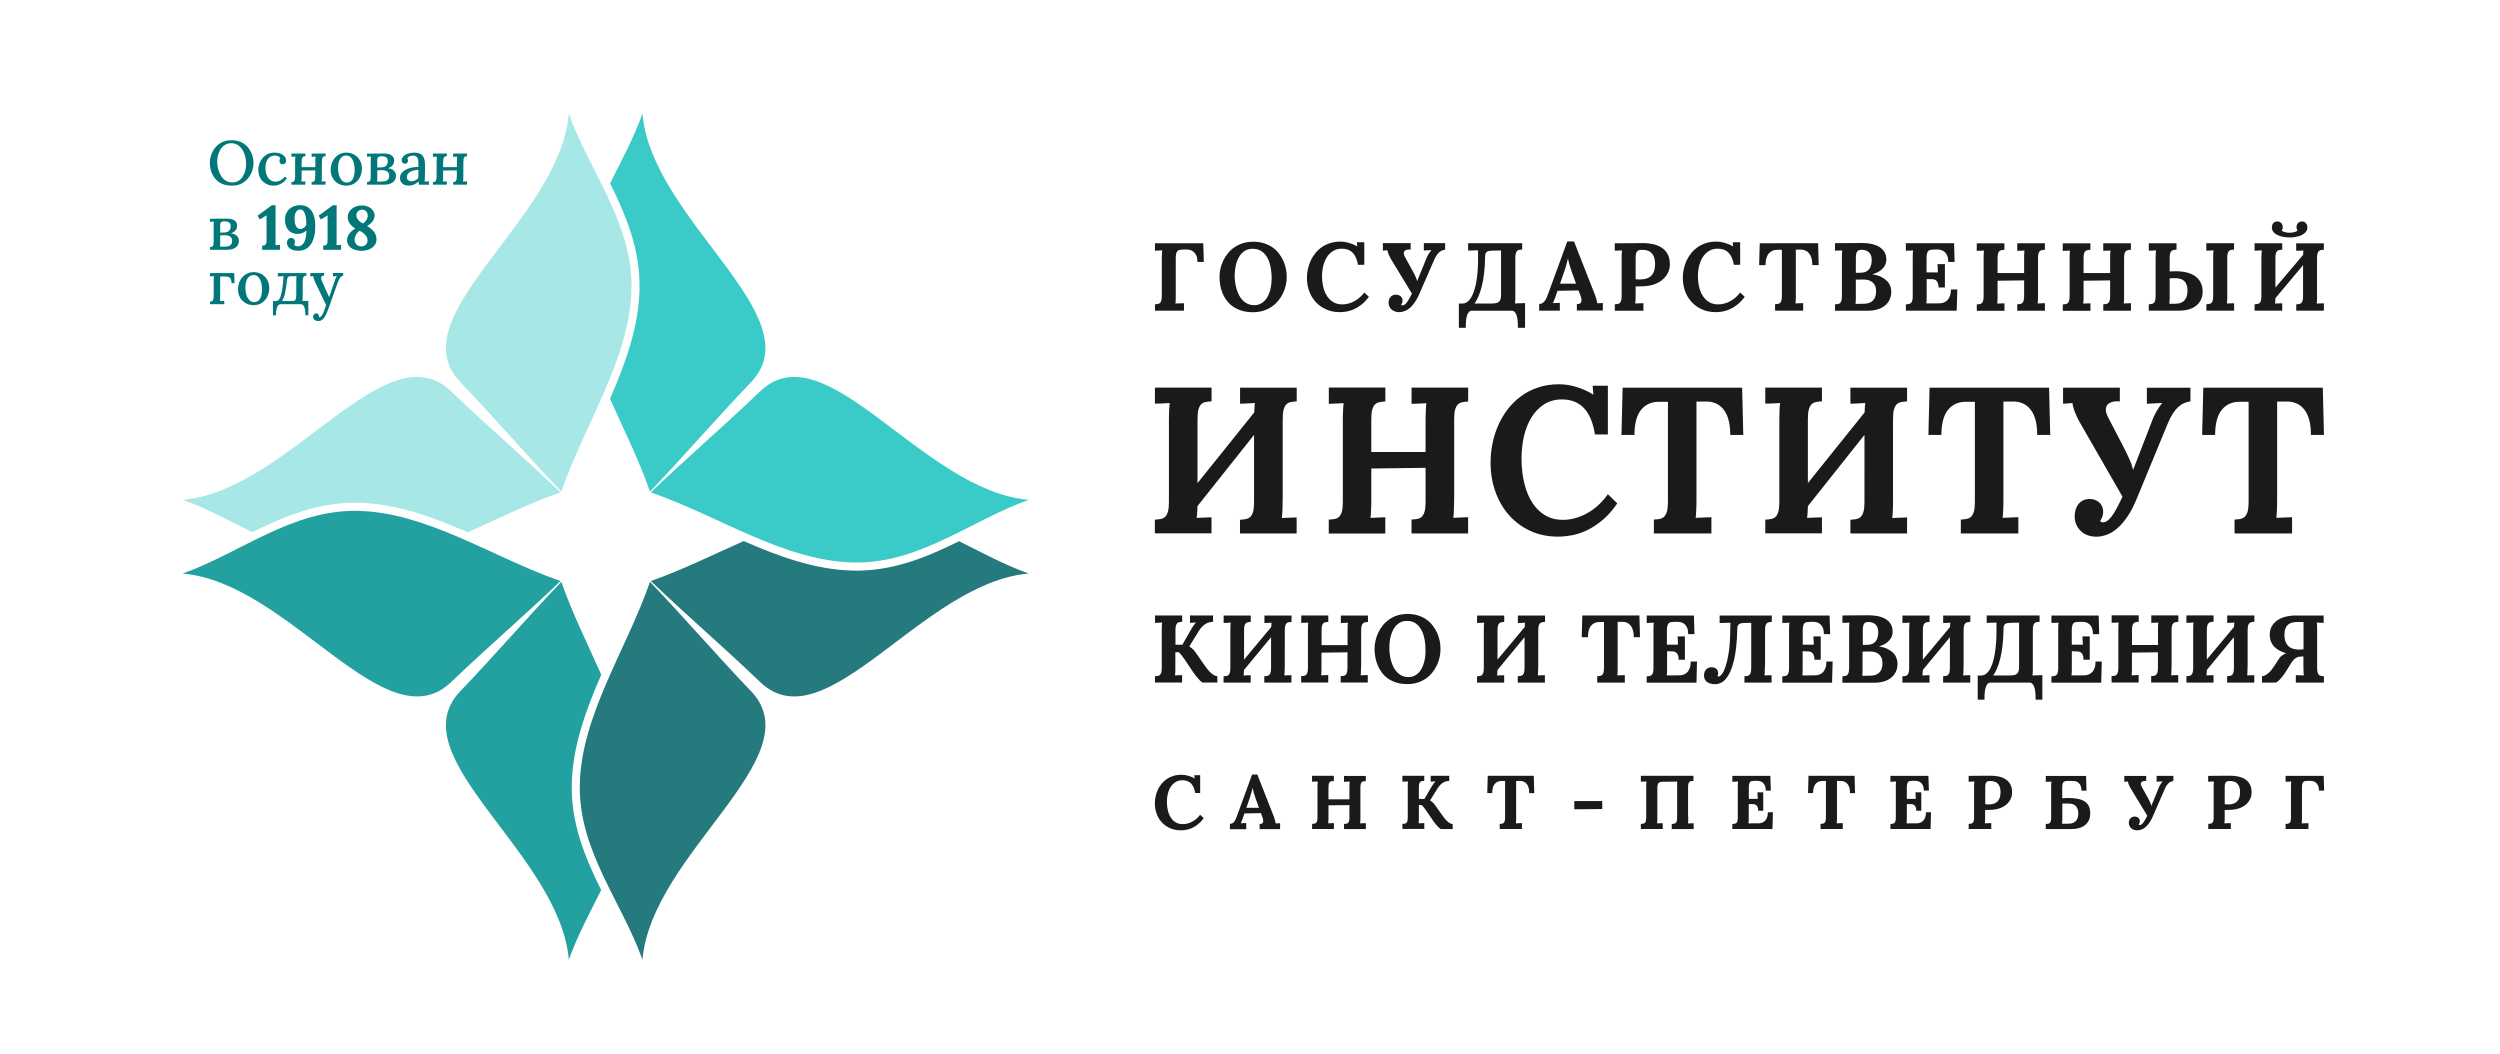
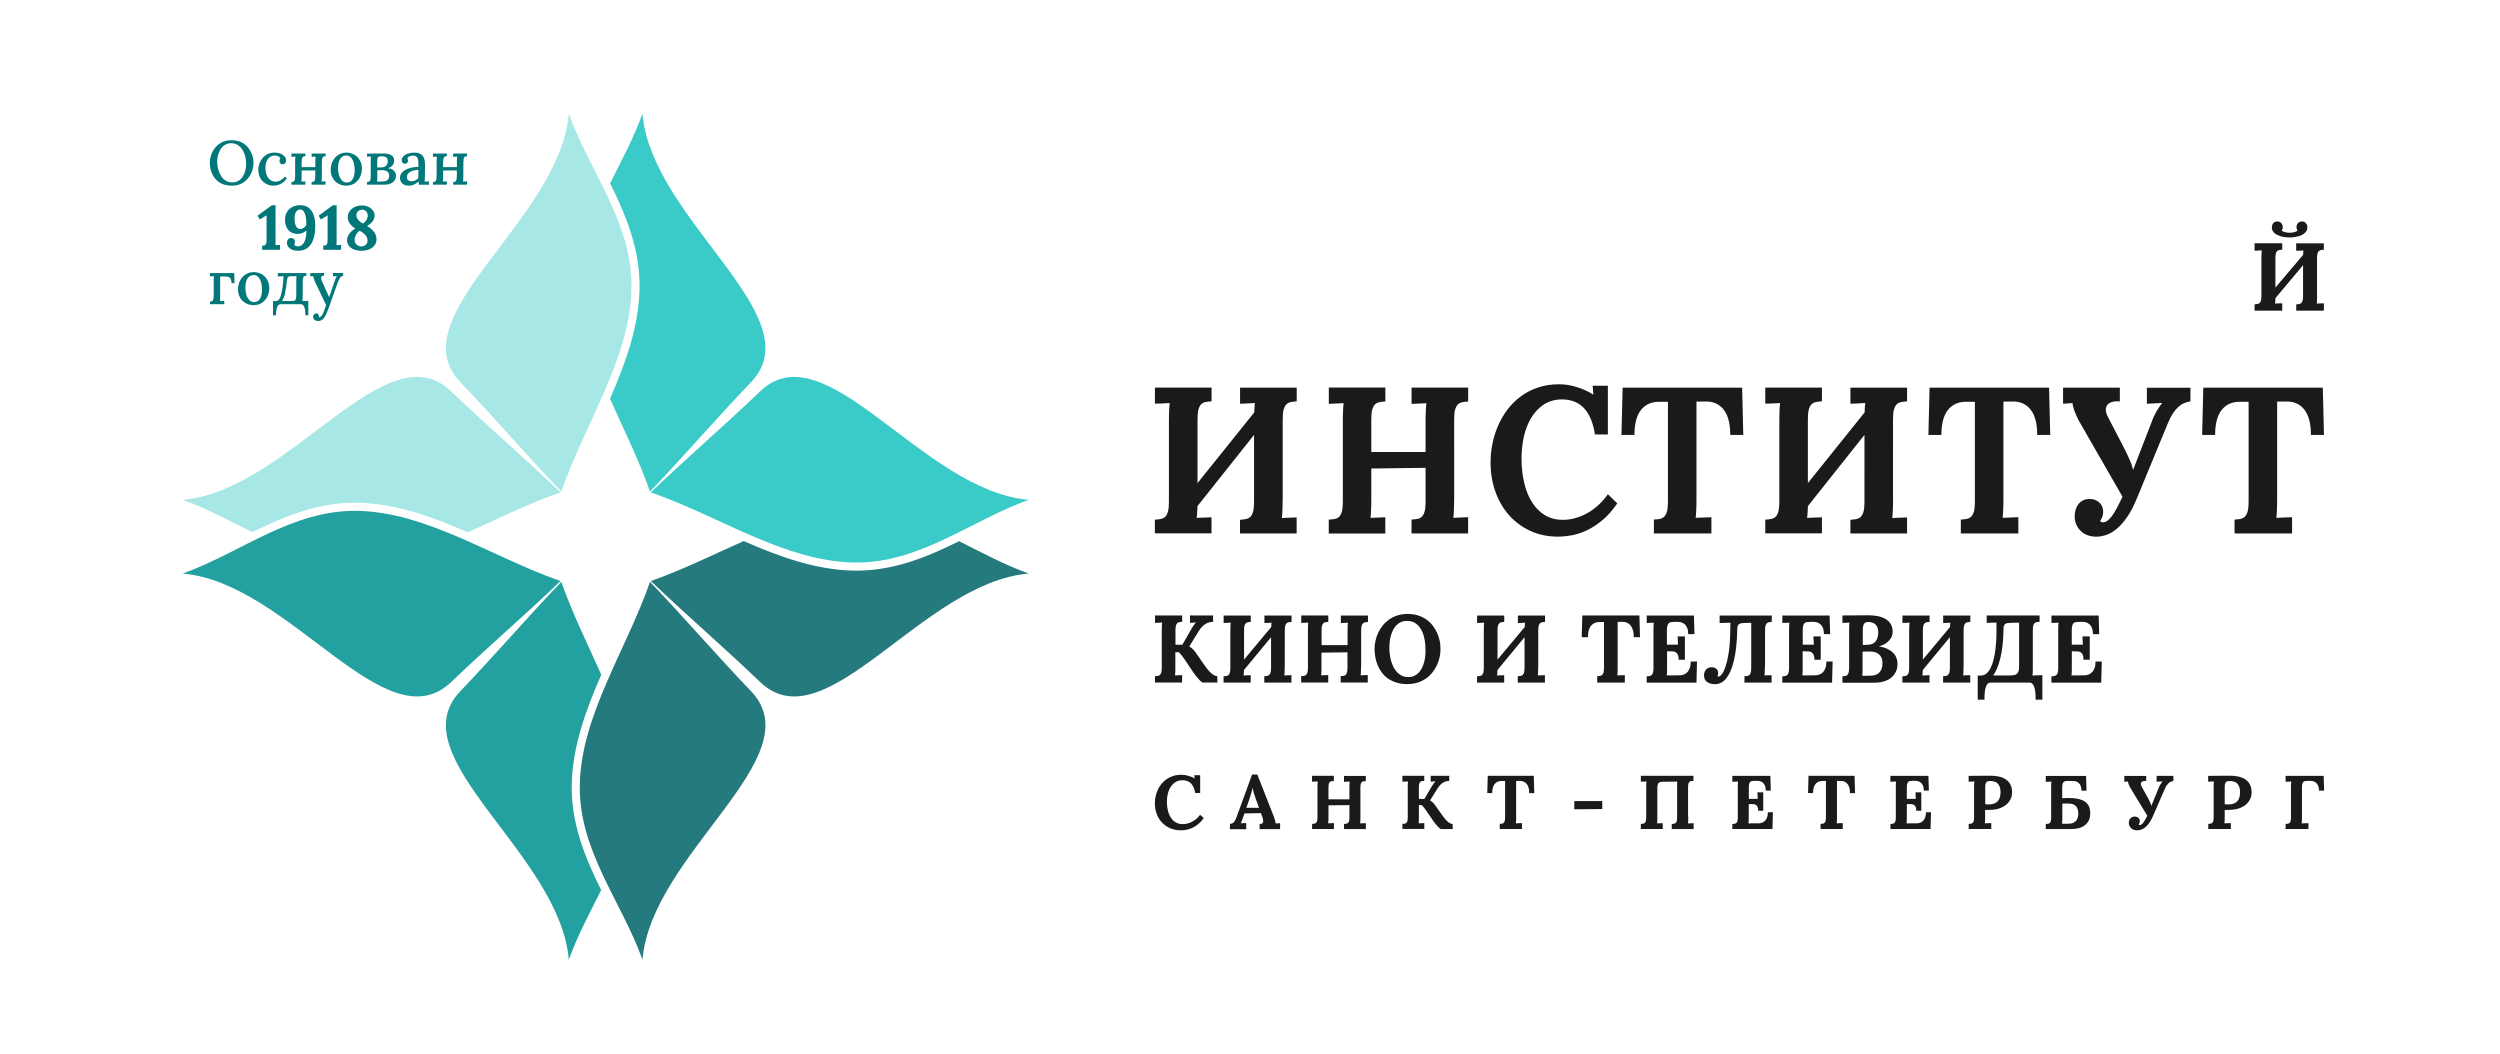
<svg xmlns="http://www.w3.org/2000/svg" version="1.1" id="Layer_1" x="0px" y="0px" viewBox="0 0 432 182.16" style="enable-background:new 0 0 432 182.16;" xml:space="preserve">
  <style type="text/css">
	.st0{fill:#1A1A18;}
	.st1{fill:#3ACBC8;}
	.st2{fill:#257A7D;}
	.st3{fill:#23A1A0;}
	.st4{fill:#A7E8E7;}
	.st5{fill:#01777A;}
</style>
  <path class="st0" d="M221.64,86.28c0,0.33,0,0.65-0.01,0.97c-0.01,0.32-0.02,0.62-0.03,0.91c-0.01,0.29-0.02,0.55-0.04,0.78  c-0.02,0.23-0.04,0.43-0.06,0.58c0.18-0.01,0.39-0.02,0.64-0.04c0.25-0.01,0.49-0.02,0.74-0.02c0.24-0.01,0.47-0.02,0.68-0.03  c0.21-0.01,0.38-0.02,0.5-0.02v2.77h-9.79v-2.36c0.38-0.02,0.72-0.07,1.02-0.13c0.31-0.06,0.56-0.19,0.77-0.38  c0.2-0.2,0.36-0.5,0.48-0.92c0.11-0.41,0.16-0.98,0.16-1.7V75.15l-9.77,12.3c-0.01,0.43-0.03,0.83-0.06,1.19  c-0.03,0.37-0.05,0.65-0.08,0.86c0.18-0.01,0.39-0.02,0.64-0.04c0.25-0.01,0.49-0.02,0.74-0.03c0.24-0.01,0.47-0.01,0.68-0.02  c0.21-0.01,0.38-0.02,0.5-0.02v2.77h-9.79V89.8c0.38-0.02,0.72-0.06,1.02-0.12c0.31-0.06,0.56-0.19,0.77-0.38  c0.2-0.2,0.36-0.5,0.48-0.92c0.11-0.41,0.16-0.98,0.16-1.7V72.88c0-0.33,0.01-0.65,0.01-0.97c0.01-0.32,0.01-0.62,0.02-0.91  c0.01-0.29,0.03-0.54,0.05-0.78c0.02-0.23,0.03-0.43,0.06-0.58c-0.19,0.01-0.4,0.02-0.65,0.04c-0.24,0.01-0.49,0.02-0.73,0.04  c-0.24,0.01-0.47,0.02-0.68,0.02c-0.21,0.01-0.38,0.01-0.5,0.01v-2.77h9.79v2.37c-0.39,0.02-0.73,0.06-1.03,0.12  c-0.3,0.05-0.55,0.19-0.76,0.38c-0.2,0.2-0.36,0.5-0.48,0.91c-0.11,0.41-0.16,0.98-0.16,1.7v11.02l9.8-12.21  c0.01-0.34,0.03-0.65,0.05-0.94c0.02-0.29,0.03-0.51,0.06-0.69c-0.19,0.01-0.4,0.02-0.65,0.04c-0.24,0.01-0.49,0.02-0.73,0.04  c-0.24,0.01-0.47,0.02-0.68,0.03c-0.21,0.01-0.38,0.01-0.5,0.01v-2.77h9.79v2.37c-0.39,0.02-0.73,0.07-1.03,0.12  c-0.3,0.06-0.55,0.19-0.75,0.39c-0.2,0.2-0.36,0.5-0.48,0.91c-0.11,0.41-0.16,0.98-0.16,1.7V86.28z M354.08,66.99l0.2,8.17h-2.25  c0-1.92-0.37-3.37-1.11-4.34c-0.74-0.97-1.77-1.45-3.1-1.44l-1.63,0.02v16.84c0,0.33,0,0.65-0.01,0.97  c-0.01,0.32-0.02,0.62-0.03,0.91c-0.01,0.29-0.02,0.54-0.04,0.78c-0.02,0.23-0.03,0.43-0.06,0.58l2.72-0.11v2.81h-9.94v-2.4  c0.38-0.01,0.72-0.05,1.02-0.11c0.31-0.07,0.56-0.2,0.77-0.4c0.2-0.2,0.36-0.5,0.48-0.91c0.11-0.42,0.16-0.98,0.16-1.7V69.43h-1.58  c-1.29,0-2.32,0.47-3.07,1.4c-0.75,0.93-1.13,2.37-1.14,4.33h-2.24l0.2-8.17H354.08z M378.48,69.35c-0.4,0.07-0.77,0.19-1.12,0.34  c-0.35,0.15-0.68,0.38-1,0.68c-0.32,0.3-0.63,0.67-0.92,1.13c-0.29,0.46-0.58,1.02-0.86,1.7l-5.29,12.83  c-0.53,1.3-1.09,2.39-1.68,3.25c-0.59,0.87-1.19,1.55-1.8,2.06c-0.6,0.51-1.21,0.87-1.81,1.08c-0.6,0.21-1.19,0.32-1.75,0.32  c-0.54,0-1.04-0.08-1.5-0.25c-0.46-0.17-0.86-0.41-1.19-0.73c-0.33-0.32-0.59-0.69-0.78-1.12c-0.19-0.43-0.28-0.91-0.28-1.44  c0-0.36,0.05-0.72,0.15-1.08c0.1-0.36,0.26-0.68,0.46-0.96c0.21-0.28,0.48-0.51,0.81-0.68c0.33-0.17,0.72-0.26,1.17-0.26  c0.37,0,0.71,0.06,1,0.19c0.29,0.12,0.54,0.28,0.74,0.48c0.2,0.2,0.35,0.43,0.45,0.7c0.1,0.26,0.15,0.54,0.15,0.83  c0,0.27-0.04,0.54-0.12,0.82c-0.09,0.27-0.22,0.53-0.41,0.78c0.06,0.07,0.12,0.13,0.19,0.17c0.07,0.05,0.18,0.07,0.31,0.07  c0.23,0,0.47-0.08,0.72-0.25c0.24-0.16,0.5-0.42,0.77-0.77c0.27-0.35,0.55-0.81,0.86-1.37c0.3-0.56,0.64-1.24,1.02-2.04l-7.33-12.76  c-0.16-0.26-0.31-0.56-0.47-0.88c-0.16-0.32-0.29-0.64-0.41-0.95c-0.13-0.31-0.22-0.6-0.3-0.88c-0.08-0.28-0.12-0.52-0.12-0.71  l-1.64,0.11v-2.77h9.81v2.37c-0.5-0.04-0.93-0.01-1.3,0.09c-0.36,0.1-0.65,0.26-0.84,0.49c-0.19,0.23-0.29,0.53-0.28,0.89  c0.01,0.37,0.14,0.8,0.4,1.3l2.66,5.11c0.24,0.49,0.45,0.91,0.63,1.28c0.18,0.37,0.33,0.71,0.47,1.02c0.14,0.31,0.24,0.6,0.33,0.87  c0.08,0.27,0.15,0.53,0.22,0.79l3.2-8.27c0.23-0.67,0.52-1.29,0.85-1.85c0.34-0.57,0.65-1.04,0.94-1.41v-0.04l-2.61,0.14v-2.77h7.53  V69.35z M401.38,66.99l0.2,8.17h-2.25c0-1.92-0.37-3.37-1.11-4.34c-0.74-0.97-1.78-1.45-3.1-1.44l-1.63,0.02v16.84  c0,0.33,0,0.65-0.01,0.97c-0.01,0.32-0.02,0.62-0.03,0.91c-0.01,0.29-0.02,0.54-0.04,0.78c-0.02,0.23-0.03,0.43-0.06,0.58l2.72-0.11  v2.81h-9.94v-2.4c0.38-0.01,0.72-0.05,1.02-0.11c0.31-0.07,0.56-0.2,0.77-0.4c0.2-0.2,0.36-0.5,0.48-0.91  c0.11-0.42,0.16-0.98,0.16-1.7V69.43h-1.58c-1.29,0-2.32,0.47-3.07,1.4c-0.75,0.93-1.13,2.37-1.14,4.33h-2.24l0.2-8.17H401.38z   M251.27,86.25c0,0.32,0,0.65-0.01,0.96c-0.01,0.32-0.02,0.62-0.03,0.91c-0.01,0.28-0.02,0.55-0.04,0.78  c-0.02,0.23-0.03,0.43-0.06,0.58l2.56-0.11v2.81h-9.78v-2.4c0.38-0.02,0.72-0.06,1.02-0.11c0.31-0.05,0.56-0.18,0.77-0.39  c0.2-0.2,0.36-0.51,0.48-0.92c0.11-0.41,0.16-0.98,0.16-1.7v-5.82l-9.38,0.12v5.3c0,0.32,0,0.65-0.01,0.97  c-0.01,0.31-0.02,0.61-0.03,0.9c-0.01,0.29-0.02,0.54-0.04,0.78c-0.02,0.23-0.03,0.43-0.06,0.58l2.56-0.11v2.81h-9.77v-2.4  c0.38-0.02,0.72-0.06,1.02-0.11c0.31-0.05,0.56-0.18,0.77-0.38c0.2-0.21,0.36-0.51,0.48-0.92c0.11-0.41,0.16-0.97,0.16-1.7V72.9  c0-0.32,0-0.65,0.01-0.96c0.01-0.32,0.02-0.62,0.03-0.91c0.01-0.28,0.02-0.54,0.04-0.78c0.02-0.23,0.03-0.42,0.06-0.58l-2.56,0.11  v-2.81h9.77v2.4c-0.39,0.02-0.73,0.07-1.03,0.13c-0.3,0.05-0.55,0.19-0.76,0.38c-0.2,0.2-0.36,0.5-0.48,0.91  c-0.11,0.41-0.16,0.97-0.16,1.7v5.61h9.38v-5.2c0-0.32,0-0.65,0.01-0.96c0.01-0.32,0.02-0.62,0.03-0.9  c0.01-0.29,0.02-0.54,0.04-0.78c0.02-0.23,0.03-0.42,0.06-0.58l-2.56,0.11v-2.81h9.78v2.4c-0.39,0.02-0.73,0.07-1.03,0.13  c-0.3,0.05-0.55,0.19-0.75,0.38c-0.2,0.2-0.36,0.5-0.48,0.91c-0.11,0.41-0.16,0.97-0.16,1.7V86.25z M262.92,79.21  c0,1.56,0.16,2.99,0.48,4.29c0.31,1.29,0.77,2.42,1.38,3.36c0.6,0.94,1.35,1.67,2.23,2.19c0.88,0.52,1.9,0.78,3.06,0.78  c0.71,0,1.42-0.1,2.14-0.3c0.72-0.2,1.42-0.49,2.09-0.87c0.68-0.38,1.32-0.85,1.92-1.4c0.6-0.55,1.14-1.17,1.62-1.86l1.63,1.58  c-0.83,1.22-1.7,2.19-2.61,2.94c-0.91,0.75-1.81,1.33-2.71,1.75c-0.9,0.41-1.77,0.7-2.61,0.84c-0.84,0.15-1.61,0.22-2.31,0.22  c-1.76,0-3.36-0.33-4.79-0.99c-1.44-0.67-2.66-1.57-3.68-2.72c-1.02-1.16-1.8-2.51-2.36-4.07c-0.55-1.56-0.83-3.23-0.83-5.03  c0-1.08,0.11-2.18,0.33-3.27c0.22-1.09,0.55-2.14,0.99-3.14c0.44-1,0.99-1.93,1.65-2.8c0.66-0.86,1.43-1.62,2.32-2.26  c0.88-0.65,1.87-1.15,2.97-1.51c1.1-0.37,2.31-0.54,3.63-0.54c0.44,0,0.91,0.04,1.4,0.11c0.49,0.08,1,0.19,1.5,0.34  c0.51,0.16,1.02,0.34,1.51,0.56c0.5,0.22,0.98,0.47,1.43,0.77h0.03l-0.12-1.53h2.63v8.42h-2.23c-0.31-2-0.94-3.51-1.88-4.53  c-0.94-1.01-2.22-1.52-3.83-1.52c-1.19,0-2.22,0.29-3.1,0.86c-0.88,0.58-1.61,1.34-2.18,2.28c-0.58,0.95-1,2.03-1.29,3.26  C263.06,76.66,262.92,77.92,262.92,79.21z M301.04,66.99l0.2,8.17h-2.25c0-1.92-0.37-3.37-1.11-4.34c-0.74-0.97-1.77-1.45-3.1-1.44  l-1.63,0.02v16.84c0,0.33,0,0.65-0.01,0.97c-0.01,0.32-0.02,0.62-0.03,0.91c-0.01,0.29-0.02,0.54-0.04,0.78  c-0.02,0.23-0.03,0.43-0.06,0.58l2.72-0.11v2.81h-9.94v-2.4c0.38-0.01,0.72-0.05,1.02-0.11c0.31-0.07,0.56-0.2,0.77-0.4  c0.2-0.2,0.36-0.5,0.48-0.91c0.11-0.42,0.16-0.98,0.16-1.7V69.43h-1.58c-1.29,0-2.32,0.47-3.07,1.4c-0.75,0.93-1.13,2.37-1.14,4.33  h-2.24l0.2-8.17H301.04z M327.12,86.28c0,0.33,0,0.65-0.01,0.97c-0.01,0.32-0.02,0.62-0.03,0.91c-0.01,0.29-0.02,0.55-0.04,0.78  c-0.02,0.23-0.04,0.43-0.06,0.58c0.18-0.01,0.39-0.02,0.64-0.04c0.25-0.01,0.49-0.02,0.74-0.02c0.24-0.01,0.47-0.02,0.68-0.03  c0.21-0.01,0.38-0.02,0.5-0.02v2.77h-9.79v-2.36c0.38-0.02,0.72-0.07,1.02-0.13c0.31-0.06,0.56-0.19,0.77-0.38  c0.2-0.2,0.36-0.5,0.48-0.92c0.11-0.41,0.16-0.98,0.16-1.7V75.15l-9.77,12.3c-0.01,0.43-0.03,0.83-0.06,1.19  c-0.03,0.37-0.05,0.65-0.08,0.86c0.18-0.01,0.39-0.02,0.64-0.04c0.25-0.01,0.49-0.02,0.74-0.03c0.24-0.01,0.47-0.01,0.68-0.02  c0.21-0.01,0.38-0.02,0.5-0.02v2.77h-9.79V89.8c0.38-0.02,0.72-0.06,1.02-0.12c0.31-0.06,0.56-0.19,0.77-0.38  c0.2-0.2,0.36-0.5,0.48-0.92c0.11-0.41,0.16-0.98,0.16-1.7V72.88c0-0.33,0.01-0.65,0.01-0.97c0.01-0.32,0.01-0.62,0.02-0.91  c0.01-0.29,0.03-0.54,0.04-0.78c0.02-0.23,0.03-0.43,0.06-0.58c-0.19,0.01-0.4,0.02-0.65,0.04c-0.24,0.01-0.49,0.02-0.73,0.04  c-0.24,0.01-0.47,0.02-0.68,0.02c-0.21,0.01-0.38,0.01-0.5,0.01v-2.77h9.79v2.37c-0.39,0.02-0.73,0.06-1.03,0.12  c-0.3,0.05-0.55,0.19-0.76,0.38c-0.2,0.2-0.36,0.5-0.48,0.91c-0.11,0.41-0.16,0.98-0.16,1.7v11.02l9.8-12.21  c0.01-0.34,0.03-0.65,0.05-0.94c0.02-0.29,0.03-0.51,0.06-0.69c-0.19,0.01-0.4,0.02-0.65,0.04c-0.24,0.01-0.49,0.02-0.73,0.04  c-0.24,0.01-0.47,0.02-0.68,0.03c-0.21,0.01-0.38,0.01-0.5,0.01v-2.77h9.79v2.37c-0.39,0.02-0.73,0.07-1.03,0.12  c-0.3,0.06-0.55,0.19-0.76,0.39c-0.2,0.2-0.36,0.5-0.48,0.91c-0.11,0.41-0.16,0.98-0.16,1.7V86.28z" />
-   <path class="st0" d="M206.92,45.26c0-0.45-0.06-0.82-0.19-1.1c-0.13-0.28-0.29-0.5-0.49-0.66c-0.19-0.16-0.41-0.26-0.65-0.32  c-0.24-0.05-0.47-0.08-0.7-0.07l-0.6,0.02c-0.17,0.01-0.33,0.02-0.47,0.05c-0.14,0.03-0.26,0.09-0.35,0.19  c-0.09,0.1-0.17,0.24-0.22,0.43c-0.05,0.19-0.08,0.45-0.08,0.77v6.38c0,0.15,0,0.3,0,0.45c0,0.15-0.01,0.29-0.01,0.42  c-0.01,0.13-0.01,0.25-0.02,0.36c-0.01,0.11-0.02,0.2-0.03,0.27c0.09-0.01,0.2-0.01,0.35-0.02c0.14-0.01,0.29-0.01,0.44-0.01  c0.15,0,0.29-0.01,0.41-0.01c0.13-0.01,0.22-0.01,0.28-0.01v1.28h-5.01v-1.1c0.19-0.01,0.35-0.03,0.5-0.05  c0.15-0.03,0.27-0.09,0.37-0.18c0.1-0.09,0.18-0.23,0.23-0.42c0.05-0.19,0.08-0.45,0.08-0.79v-6.38c0-0.15,0-0.3,0.01-0.45  c0-0.15,0.01-0.29,0.01-0.42c0.01-0.13,0.01-0.25,0.02-0.36c0.01-0.11,0.02-0.2,0.03-0.27c-0.09,0.01-0.2,0.01-0.32,0.02  c-0.12,0.01-0.24,0.01-0.36,0.02c-0.12,0.01-0.23,0.01-0.33,0.01c-0.1,0-0.19,0.01-0.24,0.01v-1.28h8.34l0.1,3.22H206.92z   M213.35,47.66c0,0.35,0.03,0.72,0.08,1.1c0.05,0.39,0.13,0.77,0.24,1.14c0.11,0.38,0.25,0.74,0.42,1.08  c0.17,0.34,0.38,0.64,0.63,0.9c0.25,0.26,0.53,0.46,0.87,0.62c0.33,0.15,0.71,0.23,1.12,0.23c0.38,0,0.73-0.07,1.02-0.2  c0.3-0.13,0.56-0.31,0.78-0.54c0.22-0.23,0.41-0.49,0.57-0.8c0.16-0.3,0.28-0.62,0.38-0.96c0.1-0.34,0.17-0.69,0.21-1.05  c0.04-0.36,0.07-0.71,0.07-1.04c0-0.75-0.07-1.44-0.2-2.07c-0.13-0.63-0.33-1.18-0.6-1.63c-0.27-0.46-0.61-0.82-1.02-1.07  c-0.41-0.26-0.9-0.38-1.46-0.38c-0.39,0-0.75,0.07-1.05,0.2c-0.31,0.13-0.58,0.32-0.81,0.55c-0.23,0.23-0.42,0.5-0.58,0.81  c-0.16,0.31-0.29,0.63-0.39,0.98c-0.1,0.35-0.17,0.7-0.21,1.07C213.37,46.95,213.35,47.31,213.35,47.66z M210.73,47.86  c0-0.47,0.05-0.94,0.16-1.42c0.1-0.48,0.27-0.95,0.48-1.4c0.21-0.45,0.48-0.87,0.81-1.27c0.32-0.4,0.7-0.75,1.13-1.04  c0.43-0.3,0.92-0.53,1.46-0.7c0.55-0.17,1.15-0.26,1.8-0.26c0.67,0,1.28,0.09,1.83,0.26c0.55,0.17,1.04,0.41,1.47,0.7  c0.43,0.3,0.8,0.65,1.11,1.05c0.31,0.4,0.57,0.82,0.77,1.27c0.21,0.45,0.36,0.92,0.45,1.4c0.1,0.48,0.15,0.95,0.15,1.41  c0,0.46-0.05,0.93-0.16,1.41c-0.1,0.48-0.27,0.94-0.48,1.39c-0.21,0.45-0.48,0.87-0.81,1.28c-0.32,0.4-0.7,0.75-1.13,1.05  c-0.44,0.3-0.92,0.53-1.47,0.7c-0.54,0.18-1.14,0.26-1.8,0.26c-0.7,0-1.34-0.08-1.89-0.25c-0.56-0.17-1.05-0.4-1.48-0.68  c-0.43-0.29-0.8-0.63-1.1-1.02c-0.31-0.39-0.55-0.82-0.75-1.27c-0.19-0.45-0.33-0.92-0.42-1.41  C210.78,48.82,210.73,48.34,210.73,47.86z M228.45,47.69c0,0.72,0.08,1.38,0.23,1.98c0.15,0.6,0.38,1.12,0.67,1.55  c0.29,0.43,0.66,0.77,1.09,1.02c0.43,0.24,0.93,0.36,1.5,0.36c0.35,0,0.69-0.05,1.05-0.14c0.35-0.09,0.69-0.22,1.02-0.4  c0.33-0.17,0.64-0.39,0.94-0.65c0.29-0.25,0.56-0.54,0.79-0.86l0.8,0.73c-0.4,0.56-0.83,1.01-1.28,1.36  c-0.44,0.35-0.89,0.62-1.32,0.81c-0.44,0.19-0.87,0.32-1.28,0.39c-0.41,0.07-0.79,0.1-1.13,0.1c-0.86,0-1.64-0.15-2.34-0.46  c-0.7-0.31-1.3-0.73-1.8-1.26c-0.5-0.53-0.88-1.16-1.15-1.88c-0.27-0.72-0.4-1.5-0.4-2.33c0-0.5,0.05-1.01,0.16-1.51  c0.11-0.5,0.27-0.99,0.48-1.45c0.21-0.46,0.48-0.89,0.81-1.3c0.32-0.4,0.7-0.75,1.13-1.05c0.43-0.3,0.92-0.53,1.45-0.7  c0.54-0.17,1.13-0.25,1.78-0.25c0.22,0,0.44,0.02,0.69,0.05c0.24,0.04,0.49,0.09,0.73,0.16c0.25,0.07,0.5,0.16,0.74,0.26  c0.24,0.1,0.48,0.22,0.7,0.36h0.02l-0.06-0.71h1.28v3.89h-1.09c-0.15-0.93-0.46-1.62-0.92-2.09c-0.46-0.47-1.09-0.7-1.87-0.7  c-0.58,0-1.09,0.13-1.51,0.4c-0.43,0.27-0.79,0.62-1.07,1.06c-0.28,0.44-0.49,0.94-0.63,1.51  C228.52,46.51,228.45,47.09,228.45,47.69z M249.74,43.13c-0.19,0.03-0.38,0.09-0.55,0.15c-0.17,0.07-0.33,0.18-0.49,0.31  c-0.16,0.14-0.31,0.31-0.45,0.52c-0.14,0.21-0.28,0.47-0.42,0.79l-2.59,5.94c-0.26,0.6-0.54,1.1-0.83,1.5  c-0.29,0.4-0.58,0.72-0.88,0.95c-0.29,0.24-0.59,0.4-0.89,0.5c-0.29,0.1-0.58,0.15-0.86,0.15c-0.27,0-0.51-0.04-0.73-0.12  c-0.22-0.08-0.42-0.19-0.58-0.33c-0.16-0.15-0.29-0.32-0.38-0.52c-0.09-0.2-0.14-0.42-0.14-0.67c0-0.17,0.03-0.33,0.07-0.5  c0.05-0.17,0.12-0.31,0.23-0.44c0.1-0.13,0.24-0.24,0.39-0.32c0.16-0.08,0.35-0.12,0.58-0.12c0.18,0,0.35,0.03,0.49,0.09  c0.14,0.06,0.26,0.13,0.36,0.22c0.1,0.1,0.17,0.2,0.22,0.32c0.05,0.12,0.07,0.25,0.07,0.38c0,0.12-0.02,0.25-0.06,0.38  c-0.04,0.12-0.11,0.25-0.2,0.36c0.03,0.03,0.06,0.06,0.09,0.08c0.03,0.02,0.09,0.03,0.15,0.03c0.11,0,0.23-0.04,0.35-0.11  c0.12-0.07,0.24-0.19,0.37-0.36c0.13-0.16,0.27-0.37,0.42-0.63c0.15-0.26,0.31-0.58,0.5-0.94l-3.58-5.9  c-0.08-0.12-0.15-0.26-0.23-0.41c-0.08-0.15-0.14-0.3-0.2-0.44c-0.06-0.15-0.11-0.28-0.15-0.41c-0.04-0.13-0.06-0.24-0.06-0.33  l-0.8,0.05v-1.28h4.8v1.1c-0.24-0.02-0.46,0-0.64,0.04c-0.18,0.04-0.32,0.12-0.41,0.22c-0.09,0.11-0.14,0.24-0.14,0.41  c0,0.17,0.07,0.37,0.2,0.6l1.3,2.36c0.12,0.22,0.22,0.42,0.31,0.59c0.09,0.17,0.16,0.33,0.23,0.47c0.07,0.14,0.12,0.28,0.16,0.4  c0.04,0.12,0.07,0.25,0.11,0.37l1.56-3.83c0.11-0.31,0.25-0.6,0.42-0.86c0.17-0.26,0.32-0.48,0.46-0.65v-0.02l-1.28,0.07v-1.28h3.68  V43.13z M263.49,56.64h-1.2c0.01-0.43-0.01-0.83-0.04-1.19c-0.03-0.36-0.09-0.67-0.17-0.93c-0.08-0.26-0.2-0.46-0.34-0.61  c-0.14-0.15-0.32-0.22-0.54-0.22h-6.82c-0.22,0-0.4,0.07-0.54,0.22c-0.14,0.15-0.26,0.35-0.34,0.61c-0.09,0.26-0.14,0.57-0.17,0.93  c-0.03,0.36-0.05,0.76-0.04,1.19h-1.2v-4.19h0.63c0.4,0,0.78-0.18,1.11-0.53c0.33-0.35,0.62-0.87,0.86-1.56  c0.24-0.68,0.42-1.53,0.55-2.53c0.12-1,0.18-2.15,0.17-3.45v-1.13l-1.72,0.05v-1.28h9.34v1.1c-0.19,0.01-0.36,0.03-0.5,0.05  c-0.15,0.03-0.27,0.09-0.37,0.18c-0.1,0.09-0.18,0.23-0.23,0.42c-0.05,0.19-0.08,0.45-0.08,0.79v6.38c0,0.15,0,0.3,0,0.45  c0,0.15-0.01,0.29-0.01,0.42c-0.01,0.13-0.01,0.25-0.02,0.36c-0.01,0.11-0.02,0.2-0.03,0.27h0.04c0.09-0.01,0.19-0.01,0.31-0.02  c0.12-0.01,0.23-0.01,0.34-0.01c0.11,0,0.22-0.01,0.32-0.01c0.1-0.01,0.17-0.01,0.23-0.01l0.5-0.02V56.64z M257.92,52.45  c0.18-0.01,0.36-0.03,0.54-0.06c0.18-0.03,0.34-0.09,0.47-0.18c0.14-0.09,0.24-0.23,0.33-0.42c0.08-0.19,0.12-0.46,0.12-0.79v-7.72  l-1.63,0.04c-0.18,0.01-0.35,0.02-0.49,0.05c-0.14,0.03-0.26,0.08-0.35,0.16c-0.09,0.07-0.16,0.17-0.21,0.3  c-0.05,0.13-0.07,0.28-0.07,0.48c-0.01,1.06-0.07,2.01-0.17,2.86c-0.1,0.85-0.23,1.61-0.4,2.28c-0.17,0.67-0.36,1.25-0.57,1.75  c-0.21,0.5-0.44,0.91-0.69,1.25H257.92z M272.76,50.19l-3.62,0.06l-0.27,0.78c-0.02,0.08-0.06,0.17-0.1,0.29  c-0.04,0.11-0.09,0.24-0.14,0.36c-0.05,0.13-0.1,0.25-0.15,0.37c-0.05,0.12-0.09,0.23-0.13,0.33l1.19-0.05v1.35h-3.57v-1.16  c0.23,0,0.43-0.05,0.59-0.16c0.16-0.11,0.3-0.24,0.42-0.42c0.12-0.17,0.22-0.37,0.32-0.61c0.09-0.23,0.18-0.47,0.28-0.72l3.25-8.89  h1.16l3.55,9.06c0.03,0.08,0.07,0.19,0.12,0.32c0.05,0.14,0.09,0.28,0.14,0.43c0.05,0.15,0.09,0.31,0.13,0.46  c0.04,0.15,0.07,0.29,0.08,0.42l0.96-0.05v1.3h-4.49v-1.11c0.3,0,0.51-0.06,0.63-0.18c0.12-0.12,0.18-0.28,0.18-0.48  c0-0.11-0.02-0.24-0.05-0.38c-0.03-0.14-0.08-0.29-0.13-0.44L272.76,50.19z M269.57,49.02h2.77l-0.75-2.09  c-0.15-0.41-0.28-0.81-0.39-1.21c-0.11-0.4-0.2-0.75-0.25-1.06h-0.01c-0.04,0.19-0.11,0.47-0.21,0.84c-0.09,0.38-0.23,0.82-0.4,1.35  L269.57,49.02z M283.85,49.47c-0.13,0.01-0.25,0.01-0.35,0.01c-0.1,0-0.2,0.01-0.3,0.01h-0.28c-0.09,0-0.18,0-0.28-0.01v1.46  c0,0.3-0.01,0.59-0.02,0.87c-0.01,0.28-0.03,0.49-0.05,0.63l1.41-0.05v1.3h-4.94v-1.11c0.19-0.01,0.35-0.03,0.5-0.05  c0.15-0.03,0.27-0.08,0.37-0.18c0.1-0.09,0.18-0.24,0.23-0.42c0.05-0.19,0.08-0.45,0.08-0.79v-6.37c0-0.15,0-0.3,0-0.45  c0-0.14,0.01-0.28,0.01-0.42c0.01-0.13,0.01-0.25,0.02-0.36c0.01-0.11,0.02-0.2,0.03-0.27l-1.25,0.05v-1.28l4.74-0.03  c0.72-0.01,1.37,0.06,1.96,0.2c0.59,0.14,1.09,0.36,1.51,0.66c0.42,0.3,0.74,0.67,0.97,1.13c0.23,0.46,0.34,1.02,0.34,1.66  c0.01,0.47-0.09,0.92-0.28,1.36c-0.19,0.44-0.48,0.84-0.87,1.2c-0.38,0.36-0.87,0.65-1.46,0.88  C285.37,49.32,284.66,49.44,283.85,49.47z M283.39,48.29c0.45,0,0.85-0.06,1.18-0.18c0.33-0.12,0.6-0.29,0.81-0.52  c0.21-0.23,0.37-0.51,0.47-0.84c0.1-0.33,0.15-0.71,0.15-1.13c0-0.37-0.04-0.69-0.11-0.95c-0.07-0.27-0.17-0.49-0.28-0.67  c-0.12-0.18-0.26-0.33-0.41-0.44c-0.15-0.11-0.32-0.19-0.48-0.25c-0.17-0.06-0.33-0.09-0.5-0.11c-0.16-0.02-0.32-0.03-0.46-0.03  c-0.18,0-0.34,0.01-0.47,0.04c-0.14,0.03-0.26,0.09-0.35,0.18c-0.1,0.09-0.17,0.23-0.22,0.4c-0.05,0.17-0.08,0.41-0.08,0.7v3.76  c0.12,0.01,0.24,0.02,0.37,0.03C283.13,48.29,283.26,48.29,283.39,48.29z M293.4,47.69c0,0.72,0.08,1.38,0.23,1.98  c0.15,0.6,0.38,1.12,0.67,1.55c0.29,0.43,0.66,0.77,1.09,1.02c0.43,0.24,0.93,0.36,1.5,0.36c0.35,0,0.69-0.05,1.05-0.14  c0.35-0.09,0.69-0.22,1.02-0.4c0.33-0.17,0.64-0.39,0.94-0.65c0.29-0.25,0.56-0.54,0.79-0.86l0.8,0.73  c-0.4,0.56-0.83,1.01-1.28,1.36c-0.44,0.35-0.89,0.62-1.32,0.81c-0.44,0.19-0.87,0.32-1.28,0.39c-0.41,0.07-0.79,0.1-1.13,0.1  c-0.86,0-1.64-0.15-2.34-0.46c-0.7-0.31-1.3-0.73-1.8-1.26c-0.5-0.53-0.88-1.16-1.15-1.88c-0.27-0.72-0.4-1.5-0.4-2.33  c0-0.5,0.05-1.01,0.16-1.51c0.11-0.5,0.27-0.99,0.48-1.45c0.21-0.46,0.48-0.89,0.81-1.3c0.32-0.4,0.7-0.75,1.13-1.05  c0.43-0.3,0.92-0.53,1.45-0.7c0.54-0.17,1.13-0.25,1.78-0.25c0.22,0,0.44,0.02,0.69,0.05c0.24,0.04,0.49,0.09,0.73,0.16  c0.25,0.07,0.5,0.16,0.74,0.26c0.24,0.1,0.48,0.22,0.7,0.36h0.02l-0.06-0.71h1.28v3.89h-1.09c-0.15-0.93-0.46-1.62-0.92-2.09  c-0.46-0.47-1.09-0.7-1.87-0.7c-0.58,0-1.09,0.13-1.51,0.4c-0.43,0.27-0.79,0.62-1.07,1.06c-0.28,0.44-0.49,0.94-0.63,1.51  C293.47,46.51,293.4,47.09,293.4,47.69z M314.17,42.03l0.1,3.78h-1.1c0-0.89-0.18-1.56-0.54-2.01c-0.36-0.45-0.87-0.67-1.51-0.67  l-0.8,0.01v7.79c0,0.15,0,0.3,0,0.45c0,0.15-0.01,0.29-0.01,0.42c-0.01,0.13-0.01,0.25-0.02,0.36c-0.01,0.11-0.02,0.2-0.03,0.27  l1.33-0.05v1.3h-4.86v-1.11c0.19-0.01,0.35-0.03,0.5-0.05c0.15-0.03,0.27-0.09,0.37-0.18c0.1-0.09,0.18-0.23,0.23-0.42  c0.05-0.19,0.08-0.45,0.08-0.79v-7.97h-0.77c-0.63,0-1.13,0.22-1.5,0.65c-0.37,0.43-0.55,1.1-0.56,2h-1.1l0.1-3.78H314.17z   M317.1,52.59c0.19-0.01,0.35-0.03,0.5-0.05c0.15-0.02,0.27-0.08,0.37-0.18c0.1-0.09,0.18-0.24,0.23-0.43  c0.05-0.19,0.08-0.45,0.08-0.79v-6.37c0-0.15,0-0.3,0-0.45c0-0.14,0.01-0.28,0.01-0.42c0.01-0.13,0.01-0.25,0.02-0.36  c0.01-0.11,0.02-0.2,0.03-0.27l-1.25,0.05v-1.3l4.62-0.03c0.64,0,1.23,0.06,1.75,0.18c0.52,0.12,0.97,0.29,1.34,0.53  c0.37,0.24,0.65,0.53,0.86,0.89c0.2,0.36,0.3,0.78,0.3,1.27c0,0.28-0.05,0.54-0.14,0.78c-0.09,0.24-0.23,0.47-0.43,0.69  c-0.19,0.22-0.44,0.42-0.74,0.61c-0.3,0.18-0.66,0.33-1.08,0.44v0.02c0.56,0.09,1.03,0.23,1.44,0.42c0.4,0.19,0.74,0.42,1.01,0.68  c0.27,0.26,0.47,0.55,0.6,0.88c0.13,0.32,0.19,0.66,0.19,1c0,0.54-0.1,1.02-0.3,1.43c-0.2,0.41-0.49,0.76-0.85,1.04  c-0.36,0.28-0.79,0.49-1.28,0.63c-0.49,0.14-1.03,0.21-1.62,0.21h-5.67V52.59z M320.63,52.51c0.29,0,0.57,0,0.84-0.01  c0.27,0,0.53-0.01,0.79-0.02c0.34-0.02,0.63-0.08,0.87-0.19c0.24-0.11,0.45-0.26,0.6-0.45c0.16-0.19,0.27-0.41,0.35-0.67  c0.08-0.26,0.11-0.54,0.11-0.85c0-0.38-0.06-0.7-0.18-0.96c-0.12-0.26-0.29-0.46-0.49-0.62c-0.21-0.16-0.44-0.27-0.69-0.34  c-0.26-0.06-0.52-0.1-0.79-0.1c-0.53,0-0.98,0.01-1.35,0.02v2.71c0,0.15,0,0.3,0,0.44c0,0.14-0.01,0.28-0.01,0.41  c0,0.13-0.01,0.25-0.02,0.35C320.65,52.35,320.64,52.44,320.63,52.51z M321.56,47.13c0.35-0.01,0.65-0.07,0.89-0.19  c0.24-0.12,0.43-0.28,0.58-0.49c0.14-0.2,0.25-0.44,0.31-0.7c0.06-0.26,0.09-0.55,0.09-0.86c0-0.34-0.05-0.61-0.16-0.84  c-0.11-0.23-0.24-0.4-0.41-0.53c-0.16-0.13-0.35-0.22-0.56-0.28c-0.21-0.05-0.42-0.08-0.63-0.08c-0.13,0.01-0.26,0.02-0.38,0.05  c-0.12,0.02-0.22,0.09-0.31,0.18c-0.09,0.09-0.16,0.23-0.21,0.41c-0.05,0.18-0.08,0.43-0.08,0.75v2.59L321.56,47.13z M332.93,48.24  v2.73c0,0.15,0,0.3,0,0.44c0,0.14-0.01,0.28-0.01,0.41c-0.01,0.13-0.01,0.25-0.02,0.35c-0.01,0.11-0.02,0.19-0.03,0.26l2.23-0.01  c0.24,0,0.49-0.04,0.73-0.12c0.24-0.08,0.46-0.22,0.65-0.4c0.19-0.19,0.34-0.43,0.46-0.74c0.12-0.31,0.18-0.69,0.18-1.14h1.1  l-0.1,3.66h-8.78V52.6c0.19-0.01,0.35-0.03,0.5-0.06c0.15-0.03,0.27-0.09,0.37-0.18c0.1-0.09,0.18-0.23,0.23-0.42  c0.05-0.19,0.08-0.45,0.08-0.79v-6.37c0-0.15,0-0.3,0-0.45c0-0.15,0.01-0.29,0.01-0.42c0.01-0.13,0.01-0.25,0.02-0.36  c0.01-0.11,0.02-0.2,0.03-0.27l-1.25,0.05v-1.3h8.33l0.1,3.23h-1.1c0-0.45-0.06-0.82-0.19-1.1c-0.13-0.28-0.29-0.5-0.49-0.66  c-0.19-0.16-0.41-0.26-0.65-0.32c-0.24-0.05-0.47-0.08-0.7-0.07l-0.6,0.02c-0.17,0.01-0.33,0.02-0.47,0.05  c-0.14,0.03-0.25,0.09-0.35,0.19c-0.09,0.1-0.17,0.24-0.22,0.43c-0.05,0.19-0.08,0.45-0.08,0.77v2.5h1.96l-0.07-1.43h1.28v4.04h-1.1  c0-0.34-0.04-0.62-0.13-0.82c-0.09-0.2-0.2-0.35-0.35-0.44c-0.15-0.1-0.32-0.16-0.52-0.17c-0.2-0.02-0.41-0.03-0.64-0.02  L332.93,48.24z M352.17,50.95c0,0.15,0,0.3,0,0.44c0,0.15-0.01,0.29-0.01,0.42c-0.01,0.13-0.01,0.25-0.02,0.36  c-0.01,0.11-0.02,0.2-0.03,0.27l1.25-0.05v1.3h-4.78v-1.11c0.19-0.01,0.35-0.03,0.5-0.05c0.15-0.03,0.28-0.08,0.38-0.18  c0.1-0.09,0.18-0.24,0.23-0.42c0.05-0.19,0.08-0.45,0.08-0.79v-2.69l-4.59,0.06v2.45c0,0.15,0,0.3,0,0.45  c0,0.14-0.01,0.28-0.01,0.42c0,0.13-0.01,0.25-0.02,0.36c-0.01,0.11-0.02,0.2-0.03,0.27l1.25-0.05v1.3h-4.78v-1.11  c0.19-0.01,0.35-0.03,0.5-0.05c0.15-0.03,0.27-0.08,0.37-0.18c0.1-0.1,0.18-0.24,0.23-0.43c0.05-0.19,0.08-0.45,0.08-0.79v-6.36  c0-0.15,0-0.3,0-0.44c0-0.15,0.01-0.29,0.01-0.42c0.01-0.13,0.01-0.25,0.02-0.36c0.01-0.11,0.02-0.2,0.03-0.27l-1.25,0.05v-1.3h4.78  v1.11c-0.19,0.01-0.36,0.03-0.5,0.06c-0.15,0.03-0.27,0.09-0.37,0.18c-0.1,0.09-0.18,0.23-0.23,0.42c-0.05,0.19-0.08,0.45-0.08,0.78  v2.59h4.59v-2.41c0-0.15,0-0.3,0-0.44c0-0.15,0.01-0.29,0.01-0.42c0.01-0.13,0.01-0.25,0.02-0.36c0.01-0.11,0.02-0.2,0.03-0.27  l-1.25,0.05v-1.3h4.78v1.11c-0.19,0.01-0.36,0.03-0.51,0.06c-0.15,0.03-0.27,0.09-0.37,0.18c-0.1,0.09-0.18,0.23-0.23,0.42  c-0.05,0.19-0.08,0.45-0.08,0.78V50.95z M367.04,50.95c0,0.15,0,0.3,0,0.44c0,0.15-0.01,0.29-0.01,0.42  c-0.01,0.13-0.01,0.25-0.02,0.36c-0.01,0.11-0.02,0.2-0.03,0.27l1.25-0.05v1.3h-4.78v-1.11c0.19-0.01,0.35-0.03,0.5-0.05  c0.15-0.03,0.27-0.08,0.37-0.18c0.1-0.09,0.18-0.24,0.23-0.42c0.05-0.19,0.08-0.45,0.08-0.79v-2.69l-4.59,0.06v2.45  c0,0.15,0,0.3,0,0.45c0,0.14-0.01,0.28-0.01,0.42c-0.01,0.13-0.01,0.25-0.02,0.36c-0.01,0.11-0.02,0.2-0.03,0.27l1.25-0.05v1.3  h-4.78v-1.11c0.18-0.01,0.35-0.03,0.5-0.05c0.15-0.03,0.27-0.08,0.37-0.18c0.1-0.1,0.18-0.24,0.23-0.43  c0.05-0.19,0.08-0.45,0.08-0.79v-6.36c0-0.15,0-0.3,0-0.44c0-0.15,0.01-0.29,0.01-0.42c0.01-0.13,0.01-0.25,0.02-0.36  c0.01-0.11,0.02-0.2,0.03-0.27l-1.25,0.05v-1.3h4.78v1.11c-0.19,0.01-0.36,0.03-0.5,0.06c-0.15,0.03-0.27,0.09-0.37,0.18  c-0.1,0.09-0.18,0.23-0.23,0.42c-0.05,0.19-0.08,0.45-0.08,0.78v2.59h4.59v-2.41c0-0.15,0-0.3,0-0.44c0-0.15,0.01-0.29,0.01-0.42  c0.01-0.13,0.01-0.25,0.02-0.36c0.01-0.11,0.02-0.2,0.03-0.27l-1.25,0.05v-1.3h4.78v1.11c-0.19,0.01-0.36,0.03-0.5,0.06  c-0.15,0.03-0.27,0.09-0.37,0.18c-0.1,0.09-0.18,0.23-0.23,0.42c-0.05,0.19-0.08,0.45-0.08,0.78V50.95z M375.51,46.88  c0.66-0.03,1.25,0,1.76,0.08c0.51,0.08,0.95,0.2,1.33,0.36c0.38,0.16,0.7,0.35,0.95,0.58c0.26,0.23,0.47,0.47,0.63,0.74  c0.16,0.27,0.27,0.55,0.34,0.85c0.07,0.29,0.1,0.59,0.1,0.88c0,0.54-0.1,1.02-0.3,1.43c-0.2,0.41-0.49,0.76-0.85,1.04  c-0.36,0.28-0.79,0.49-1.28,0.63c-0.49,0.14-1.04,0.21-1.62,0.21h-5.26v-1.1c0.19-0.01,0.35-0.03,0.5-0.05  c0.15-0.03,0.27-0.09,0.37-0.18c0.1-0.09,0.18-0.23,0.23-0.42c0.05-0.19,0.08-0.45,0.08-0.79v-6.38c0-0.15,0-0.3,0.01-0.45  c0-0.15,0.01-0.29,0.01-0.42c0.01-0.13,0.01-0.25,0.02-0.36c0.01-0.11,0.02-0.2,0.03-0.27c-0.09,0.01-0.2,0.01-0.32,0.02  c-0.12,0.01-0.24,0.01-0.36,0.02c-0.12,0.01-0.23,0.01-0.33,0.01c-0.1,0-0.19,0.01-0.24,0.01v-1.28h4.79v1.1  c-0.19,0.01-0.36,0.03-0.5,0.05c-0.15,0.03-0.27,0.09-0.37,0.18c-0.1,0.09-0.18,0.23-0.23,0.42c-0.05,0.19-0.08,0.45-0.08,0.79v2.33  L375.51,46.88z M386.06,43.13c-0.19,0.01-0.36,0.03-0.51,0.05c-0.15,0.03-0.27,0.09-0.37,0.18c-0.1,0.09-0.18,0.23-0.23,0.42  c-0.05,0.19-0.08,0.45-0.08,0.79v6.38c0,0.15,0,0.3,0,0.45c0,0.15-0.01,0.29-0.01,0.42c0,0.13-0.01,0.25-0.02,0.36  c-0.01,0.11-0.02,0.2-0.03,0.27c0.09-0.01,0.19-0.01,0.31-0.02c0.12-0.01,0.24-0.01,0.36-0.01c0.12,0,0.23-0.01,0.33-0.01  c0.1-0.01,0.19-0.01,0.24-0.01v1.28h-4.79v-1.1c0.19-0.01,0.35-0.03,0.5-0.05c0.15-0.03,0.28-0.09,0.37-0.18  c0.1-0.09,0.18-0.23,0.23-0.42c0.05-0.19,0.08-0.45,0.08-0.79v-6.38c0-0.15,0-0.3,0-0.45c0-0.14,0.01-0.29,0.01-0.42  c0.01-0.13,0.01-0.25,0.02-0.36c0.01-0.11,0.02-0.2,0.03-0.27c-0.09,0.01-0.2,0.01-0.32,0.02c-0.12,0.01-0.24,0.01-0.36,0.02  c-0.12,0.01-0.23,0.01-0.33,0.01c-0.1,0-0.19,0-0.24,0v-1.28h4.79V43.13z M374.92,51.04c0,0.15,0,0.3,0,0.44  c0,0.14-0.01,0.28-0.01,0.41c0,0.13-0.01,0.25-0.02,0.35c-0.01,0.11-0.02,0.19-0.03,0.26c0.41,0,0.82-0.01,1.21-0.02  c0.34-0.02,0.63-0.08,0.87-0.19c0.24-0.11,0.44-0.26,0.6-0.46c0.16-0.2,0.27-0.43,0.35-0.7c0.07-0.27,0.11-0.57,0.11-0.9  c0-0.41-0.05-0.76-0.16-1.03c-0.11-0.28-0.25-0.5-0.45-0.67c-0.19-0.17-0.42-0.29-0.68-0.36c-0.26-0.07-0.55-0.1-0.85-0.1  l-0.94,0.02V51.04z" />
  <path class="st0" d="M395.67,41.03c-0.41,0-0.8-0.04-1.18-0.11c-0.37-0.07-0.7-0.18-0.98-0.32c-0.29-0.14-0.51-0.32-0.68-0.54  c-0.17-0.21-0.25-0.46-0.25-0.74c0-0.14,0.02-0.27,0.05-0.39c0.04-0.12,0.09-0.24,0.17-0.33c0.07-0.1,0.17-0.18,0.28-0.24  c0.11-0.06,0.25-0.09,0.41-0.09c0.19-0.01,0.35,0.03,0.48,0.1c0.13,0.08,0.23,0.16,0.3,0.27c0.07,0.1,0.12,0.21,0.15,0.32  c0.03,0.11,0.04,0.19,0.04,0.26c0,0.1-0.01,0.2-0.04,0.32c-0.02,0.11-0.07,0.23-0.13,0.34c0.17,0.11,0.37,0.19,0.61,0.25  c0.24,0.06,0.48,0.09,0.74,0.09c0.26,0,0.51-0.03,0.75-0.09c0.24-0.05,0.44-0.14,0.61-0.25c-0.06-0.11-0.1-0.23-0.13-0.34  c-0.03-0.11-0.04-0.22-0.04-0.32c0-0.07,0.01-0.15,0.04-0.26c0.03-0.11,0.08-0.21,0.15-0.32c0.07-0.11,0.17-0.19,0.3-0.27  c0.13-0.07,0.29-0.1,0.48-0.1c0.16,0,0.3,0.03,0.41,0.09c0.11,0.06,0.21,0.14,0.28,0.24c0.08,0.1,0.13,0.21,0.17,0.33  c0.04,0.12,0.05,0.25,0.05,0.39c0,0.28-0.08,0.53-0.25,0.74c-0.17,0.21-0.39,0.39-0.67,0.54c-0.29,0.14-0.61,0.25-0.99,0.32  C396.48,41,396.08,41.03,395.67,41.03 M400.39,50.96c0,0.15,0,0.3,0,0.45c0,0.15-0.01,0.29-0.01,0.42  c-0.01,0.13-0.01,0.25-0.02,0.36c-0.01,0.11-0.02,0.2-0.03,0.27c0.09-0.01,0.19-0.01,0.31-0.02c0.12-0.01,0.24-0.01,0.36-0.01  c0.12,0,0.23-0.01,0.33-0.01c0.1-0.01,0.19-0.01,0.24-0.01v1.28h-4.78v-1.09c0.18-0.01,0.35-0.03,0.5-0.06  c0.15-0.03,0.27-0.09,0.37-0.18c0.1-0.09,0.17-0.23,0.23-0.42c0.05-0.19,0.08-0.45,0.08-0.79l0-5.33l-4.77,5.69  c-0.01,0.2-0.02,0.39-0.03,0.55c-0.01,0.17-0.02,0.3-0.04,0.4c0.09-0.01,0.19-0.01,0.31-0.02c0.12-0.01,0.24-0.01,0.36-0.01  c0.12,0,0.23-0.01,0.33-0.01c0.1-0.01,0.19-0.01,0.24-0.01v1.28h-4.78v-1.1c0.19-0.01,0.35-0.03,0.5-0.06  c0.15-0.03,0.27-0.09,0.37-0.18c0.1-0.09,0.18-0.23,0.23-0.42c0.05-0.19,0.08-0.45,0.08-0.79v-6.38c0-0.15,0-0.3,0.01-0.45  c0-0.15,0.01-0.28,0.01-0.42c0.01-0.13,0.01-0.25,0.02-0.36c0.01-0.11,0.02-0.2,0.03-0.27c-0.09,0.01-0.2,0.01-0.32,0.02  c-0.12,0.01-0.24,0.01-0.36,0.02c-0.12,0.01-0.23,0.01-0.33,0.01c-0.1,0-0.19,0.01-0.24,0.01v-1.28h4.78v1.1  c-0.19,0.01-0.36,0.03-0.5,0.06c-0.14,0.02-0.27,0.09-0.37,0.18c-0.1,0.09-0.17,0.23-0.23,0.42c-0.05,0.19-0.08,0.45-0.08,0.79v5.1  l4.79-5.65c0.01-0.16,0.01-0.3,0.02-0.44c0.01-0.13,0.02-0.24,0.03-0.32c-0.09,0.01-0.2,0.01-0.32,0.02  c-0.12,0.01-0.24,0.01-0.36,0.02c-0.12,0.01-0.23,0.01-0.33,0.01c-0.1,0-0.19,0-0.24,0v-1.28h4.78v1.1  c-0.19,0.01-0.36,0.03-0.5,0.06c-0.15,0.03-0.27,0.09-0.37,0.18c-0.1,0.09-0.18,0.23-0.23,0.42c-0.05,0.19-0.08,0.45-0.08,0.79  V50.96z" />
  <path class="st0" d="M209.61,107.44c-0.19,0.01-0.38,0.04-0.58,0.08c-0.2,0.04-0.4,0.12-0.62,0.24c-0.21,0.12-0.43,0.28-0.66,0.51  c-0.22,0.22-0.45,0.51-0.67,0.88l-1.56,2.54v0.02c0.22,0.14,0.41,0.28,0.58,0.44c0.17,0.16,0.31,0.33,0.44,0.51l1.68,2.4  c0.16,0.24,0.33,0.46,0.51,0.67c0.18,0.22,0.35,0.4,0.54,0.56c0.18,0.16,0.36,0.29,0.54,0.39c0.18,0.1,0.37,0.16,0.55,0.17v1.09  h-2.52c-0.06-0.01-0.16-0.06-0.3-0.18c-0.14-0.11-0.28-0.26-0.43-0.43c-0.15-0.17-0.31-0.35-0.46-0.55  c-0.15-0.19-0.29-0.37-0.4-0.53l-1.61-2.39c-0.07-0.1-0.15-0.21-0.23-0.32c-0.08-0.11-0.16-0.22-0.25-0.33  c-0.08-0.11-0.16-0.2-0.24-0.29c-0.08-0.09-0.16-0.16-0.23-0.22h-0.08c-0.04,0-0.1,0-0.15,0c-0.06,0-0.12,0.01-0.19,0.01h-0.17v2.5  c0,0.15,0,0.3,0,0.45c0,0.14-0.01,0.28-0.01,0.42c-0.01,0.13-0.01,0.25-0.02,0.36c-0.01,0.11-0.02,0.2-0.03,0.27  c0.08-0.01,0.19-0.01,0.31-0.02c0.12-0.01,0.24-0.01,0.35-0.01c0.12,0,0.22-0.01,0.33-0.01c0.1-0.01,0.18-0.01,0.24-0.01v1.28h-4.69  v-1.09c0.18-0.01,0.34-0.03,0.49-0.05c0.15-0.03,0.27-0.09,0.37-0.18c0.1-0.09,0.17-0.23,0.23-0.42c0.05-0.19,0.08-0.45,0.08-0.78  v-6.36c0-0.15,0-0.3,0.01-0.44c0-0.15,0.01-0.28,0.01-0.42c0.01-0.13,0.01-0.25,0.02-0.36c0.01-0.11,0.02-0.2,0.03-0.27  c-0.09,0.01-0.19,0.01-0.31,0.02c-0.12,0.01-0.23,0.01-0.35,0.02c-0.12,0.01-0.23,0.01-0.33,0.01c-0.1,0-0.18,0.01-0.24,0.01v-1.28  h4.69v1.09c-0.19,0.01-0.35,0.03-0.49,0.06c-0.14,0.03-0.26,0.09-0.36,0.18c-0.1,0.09-0.17,0.23-0.23,0.42  c-0.05,0.19-0.08,0.45-0.08,0.79v2.52h1.19l1.24-2.17c0.09-0.17,0.19-0.34,0.29-0.51c0.1-0.17,0.2-0.33,0.3-0.49  c0.1-0.15,0.2-0.28,0.28-0.4c0.09-0.12,0.17-0.2,0.24-0.26v-0.02c-0.18,0.01-0.36,0.02-0.56,0.04c-0.2,0.01-0.36,0.02-0.47,0.03  v-1.28h3.99V107.44z M221.99,115.23c0,0.15,0,0.3,0,0.44c0,0.15-0.01,0.28-0.01,0.42c-0.01,0.13-0.01,0.25-0.02,0.36  c-0.01,0.11-0.02,0.2-0.03,0.27c0.08-0.01,0.19-0.01,0.31-0.02c0.12-0.01,0.24-0.01,0.35-0.01c0.12,0,0.23-0.01,0.33-0.01  c0.1-0.01,0.18-0.01,0.24-0.01v1.28h-4.69v-1.09c0.18-0.01,0.34-0.03,0.49-0.06c0.15-0.03,0.27-0.09,0.37-0.18  c0.1-0.09,0.17-0.23,0.23-0.42c0.05-0.19,0.08-0.45,0.08-0.78v-5.31l-4.68,5.67c-0.01,0.2-0.02,0.38-0.03,0.55  c-0.01,0.17-0.02,0.3-0.04,0.4c0.08-0.01,0.19-0.01,0.31-0.02c0.12-0.01,0.24-0.01,0.35-0.01c0.12,0,0.23,0,0.33-0.01  c0.1-0.01,0.18-0.01,0.24-0.01v1.28h-4.69v-1.09c0.18-0.01,0.35-0.03,0.49-0.05c0.15-0.03,0.27-0.09,0.37-0.18  c0.1-0.09,0.17-0.23,0.23-0.42c0.05-0.19,0.08-0.45,0.08-0.78v-6.36c0-0.15,0-0.3,0.01-0.44c0-0.15,0.01-0.28,0.01-0.42  c0.01-0.13,0.01-0.25,0.02-0.36c0.01-0.11,0.02-0.2,0.03-0.27c-0.09,0.01-0.19,0.01-0.31,0.02c-0.12,0.01-0.23,0.01-0.35,0.02  c-0.12,0.01-0.22,0.01-0.33,0.01c-0.1,0-0.18,0.01-0.24,0.01v-1.28h4.69v1.09c-0.19,0.01-0.35,0.03-0.49,0.06  c-0.14,0.02-0.26,0.09-0.36,0.18c-0.1,0.09-0.17,0.23-0.23,0.42c-0.05,0.19-0.08,0.45-0.08,0.78v5.08l4.7-5.63  c0-0.16,0.01-0.3,0.02-0.43c0.01-0.13,0.02-0.24,0.03-0.32c-0.09,0.01-0.19,0.01-0.31,0.02c-0.12,0.01-0.23,0.01-0.35,0.02  c-0.12,0.01-0.22,0.01-0.33,0.01c-0.1,0-0.18,0-0.24,0v-1.28h4.69v1.09c-0.19,0.01-0.35,0.03-0.5,0.06  c-0.14,0.03-0.26,0.09-0.36,0.18c-0.1,0.09-0.17,0.23-0.23,0.42c-0.05,0.19-0.08,0.45-0.08,0.79V115.23z M235.18,115.22  c0,0.15,0,0.3,0,0.44c0,0.15-0.01,0.28-0.01,0.42c0,0.13-0.01,0.25-0.02,0.36c-0.01,0.11-0.02,0.2-0.03,0.26l1.23-0.05v1.29h-4.68  v-1.1c0.18-0.01,0.34-0.03,0.49-0.05c0.15-0.02,0.27-0.08,0.37-0.18c0.1-0.09,0.17-0.23,0.23-0.42c0.05-0.19,0.08-0.45,0.08-0.79  v-2.68l-4.49,0.06v2.44c0,0.15,0,0.3,0,0.44c0,0.14-0.01,0.28-0.01,0.41c0,0.13-0.01,0.25-0.02,0.36c-0.01,0.11-0.02,0.2-0.03,0.27  l1.23-0.05v1.29h-4.68v-1.1c0.18-0.01,0.34-0.03,0.49-0.05c0.15-0.02,0.27-0.08,0.37-0.18c0.1-0.1,0.17-0.24,0.23-0.42  c0.05-0.19,0.08-0.45,0.08-0.78v-6.34c0-0.15,0-0.3,0-0.44c0-0.15,0.01-0.28,0.01-0.42c0.01-0.13,0.01-0.25,0.02-0.36  c0.01-0.11,0.02-0.2,0.03-0.26l-1.22,0.05v-1.29h4.68v1.11c-0.18,0.01-0.35,0.03-0.49,0.06c-0.14,0.02-0.26,0.09-0.36,0.18  c-0.1,0.09-0.17,0.23-0.23,0.42c-0.05,0.19-0.08,0.45-0.08,0.78v2.58h4.49v-2.4c0-0.15,0-0.3,0-0.44c0-0.15,0.01-0.28,0.01-0.41  c0.01-0.13,0.01-0.25,0.02-0.36c0.01-0.11,0.02-0.2,0.03-0.26l-1.22,0.05v-1.29h4.68v1.11c-0.18,0.01-0.35,0.03-0.5,0.06  c-0.14,0.02-0.26,0.09-0.36,0.18c-0.1,0.09-0.17,0.23-0.23,0.42c-0.05,0.19-0.08,0.45-0.08,0.78V115.22z M240.08,111.95  c0,0.35,0.02,0.72,0.07,1.1c0.05,0.38,0.12,0.76,0.23,1.14c0.11,0.38,0.24,0.73,0.41,1.07c0.17,0.34,0.37,0.64,0.62,0.89  c0.24,0.26,0.53,0.46,0.85,0.62c0.32,0.15,0.69,0.23,1.1,0.23c0.38,0,0.71-0.07,1-0.2c0.29-0.13,0.55-0.31,0.77-0.54  c0.22-0.23,0.41-0.49,0.56-0.79c0.15-0.3,0.28-0.62,0.37-0.96c0.1-0.34,0.17-0.69,0.21-1.04c0.04-0.36,0.06-0.71,0.06-1.04  c0-0.75-0.06-1.43-0.19-2.06c-0.13-0.63-0.32-1.17-0.59-1.63c-0.27-0.46-0.6-0.81-1-1.07c-0.4-0.26-0.88-0.38-1.43-0.38  c-0.38,0-0.73,0.07-1.03,0.2c-0.3,0.13-0.56,0.31-0.79,0.55c-0.22,0.23-0.42,0.5-0.57,0.8c-0.15,0.3-0.28,0.63-0.38,0.98  c-0.1,0.34-0.17,0.7-0.21,1.06C240.11,111.24,240.08,111.6,240.08,111.95z M237.52,112.15c0-0.46,0.05-0.94,0.16-1.41  c0.1-0.48,0.26-0.94,0.47-1.39c0.21-0.45,0.47-0.87,0.79-1.27c0.31-0.4,0.69-0.74,1.11-1.04c0.42-0.3,0.9-0.53,1.43-0.7  c0.54-0.17,1.12-0.25,1.76-0.25c0.66,0,1.26,0.09,1.8,0.26c0.54,0.17,1.02,0.4,1.44,0.7c0.42,0.3,0.78,0.64,1.09,1.04  c0.3,0.39,0.56,0.82,0.76,1.26c0.2,0.45,0.35,0.91,0.45,1.39c0.1,0.48,0.14,0.95,0.14,1.41c0,0.46-0.05,0.93-0.15,1.4  c-0.1,0.48-0.26,0.94-0.47,1.39c-0.21,0.45-0.47,0.87-0.79,1.27c-0.32,0.4-0.68,0.75-1.11,1.04c-0.43,0.3-0.9,0.53-1.44,0.7  c-0.53,0.17-1.12,0.26-1.76,0.26c-0.69,0-1.31-0.08-1.86-0.25c-0.55-0.17-1.03-0.4-1.45-0.68c-0.42-0.29-0.78-0.63-1.08-1.02  c-0.3-0.39-0.54-0.81-0.73-1.26c-0.19-0.45-0.33-0.92-0.42-1.4C237.57,113.11,237.52,112.63,237.52,112.15z M265.79,115.23  c0,0.15,0,0.3,0,0.44c0,0.15-0.01,0.28-0.01,0.42c-0.01,0.13-0.01,0.25-0.02,0.36c-0.01,0.11-0.02,0.2-0.03,0.27  c0.08-0.01,0.19-0.01,0.31-0.02c0.12-0.01,0.24-0.01,0.35-0.01c0.12,0,0.23-0.01,0.33-0.01c0.1-0.01,0.18-0.01,0.24-0.01v1.28h-4.69  v-1.09c0.18-0.01,0.35-0.03,0.49-0.06c0.15-0.03,0.27-0.09,0.37-0.18c0.1-0.09,0.17-0.23,0.23-0.42c0.05-0.19,0.08-0.45,0.08-0.78  v-5.31l-4.68,5.67c0,0.2-0.02,0.38-0.03,0.55c-0.01,0.17-0.02,0.3-0.04,0.4c0.08-0.01,0.19-0.01,0.31-0.02  c0.12-0.01,0.24-0.01,0.35-0.01c0.12,0,0.23,0,0.33-0.01c0.1-0.01,0.18-0.01,0.24-0.01v1.28h-4.69v-1.09  c0.18-0.01,0.34-0.03,0.49-0.05c0.15-0.03,0.27-0.09,0.37-0.18c0.1-0.09,0.17-0.23,0.23-0.42c0.05-0.19,0.08-0.45,0.08-0.78v-6.36  c0-0.15,0-0.3,0-0.44c0-0.15,0.01-0.28,0.01-0.42c0.01-0.13,0.01-0.25,0.02-0.36c0.01-0.11,0.02-0.2,0.03-0.27  c-0.09,0.01-0.19,0.01-0.31,0.02c-0.12,0.01-0.23,0.01-0.35,0.02c-0.12,0.01-0.22,0.01-0.32,0.01c-0.1,0-0.18,0.01-0.24,0.01v-1.28  h4.69v1.09c-0.19,0.01-0.35,0.03-0.49,0.06c-0.14,0.02-0.26,0.09-0.36,0.18c-0.1,0.09-0.17,0.23-0.23,0.42  c-0.05,0.19-0.08,0.45-0.08,0.78v5.08l4.7-5.63c0.01-0.16,0.01-0.3,0.02-0.43c0.01-0.13,0.02-0.24,0.03-0.32  c-0.09,0.01-0.19,0.01-0.31,0.02c-0.12,0.01-0.23,0.01-0.35,0.02c-0.12,0.01-0.22,0.01-0.33,0.01c-0.1,0-0.18,0-0.24,0v-1.28h4.69  v1.09c-0.19,0.01-0.35,0.03-0.5,0.06c-0.14,0.03-0.26,0.09-0.36,0.18c-0.1,0.09-0.17,0.23-0.23,0.42c-0.05,0.19-0.08,0.45-0.08,0.79  V115.23z M283.29,106.35l0.1,3.76h-1.07c0-0.89-0.18-1.55-0.53-2c-0.35-0.45-0.85-0.67-1.48-0.66l-0.78,0.01v7.76  c0,0.15,0,0.3,0,0.44c0,0.15-0.01,0.28-0.01,0.42c-0.01,0.13-0.01,0.25-0.02,0.36c-0.01,0.11-0.02,0.2-0.03,0.27l1.3-0.05v1.29H276  v-1.1c0.18-0.01,0.34-0.03,0.49-0.05c0.15-0.03,0.27-0.09,0.37-0.18c0.1-0.09,0.17-0.23,0.23-0.42c0.05-0.19,0.08-0.45,0.08-0.79  v-7.93h-0.76c-0.62,0-1.11,0.21-1.47,0.64c-0.36,0.43-0.54,1.09-0.55,1.99h-1.07l0.1-3.76H283.29z M288.07,112.53v2.72  c0,0.15,0,0.3,0,0.44c0,0.14-0.01,0.28-0.01,0.41c-0.01,0.13-0.01,0.25-0.02,0.35c-0.01,0.11-0.02,0.19-0.03,0.26l2.18-0.01  c0.24,0,0.48-0.04,0.71-0.12c0.24-0.08,0.45-0.21,0.64-0.4c0.19-0.18,0.34-0.43,0.45-0.74c0.12-0.31,0.17-0.68,0.17-1.13h1.08  l-0.09,3.65h-8.6v-1.08c0.18-0.01,0.35-0.03,0.49-0.06c0.15-0.03,0.27-0.09,0.37-0.18c0.1-0.09,0.17-0.23,0.23-0.42  c0.05-0.19,0.08-0.45,0.08-0.78v-6.35c0-0.15,0-0.3,0-0.44c0-0.15,0.01-0.28,0.01-0.42c0-0.13,0.01-0.25,0.02-0.36  c0.01-0.11,0.02-0.2,0.03-0.27l-1.23,0.05v-1.29h8.16l0.09,3.22h-1.08c0-0.45-0.06-0.81-0.18-1.09c-0.13-0.28-0.28-0.5-0.48-0.66  c-0.19-0.16-0.4-0.26-0.64-0.31c-0.23-0.06-0.46-0.08-0.69-0.07l-0.59,0.02c-0.17,0.01-0.32,0.02-0.46,0.05  c-0.14,0.03-0.25,0.09-0.34,0.19c-0.09,0.1-0.16,0.24-0.22,0.43c-0.05,0.19-0.08,0.45-0.08,0.77v2.49h1.92l-0.07-1.43h1.26v4.03  h-1.08c0-0.34-0.04-0.62-0.12-0.82c-0.09-0.2-0.2-0.34-0.34-0.44c-0.14-0.1-0.31-0.15-0.51-0.17c-0.19-0.02-0.4-0.03-0.62-0.02  L288.07,112.53z M304.96,115.23c0,0.15,0,0.3,0,0.44c0,0.15-0.01,0.28-0.01,0.42c-0.01,0.13-0.01,0.25-0.02,0.36  c-0.01,0.11-0.02,0.2-0.03,0.27c0.08-0.01,0.19-0.01,0.31-0.02c0.12-0.01,0.24-0.01,0.35-0.01c0.12,0,0.23-0.01,0.33-0.01  c0.1-0.01,0.18-0.01,0.24-0.01v1.28h-4.69v-1.09c0.18-0.01,0.34-0.03,0.49-0.05c0.15-0.03,0.27-0.09,0.37-0.18  c0.1-0.09,0.17-0.23,0.23-0.42c0.05-0.19,0.08-0.45,0.08-0.78v-7.81l-1.31,0.04c-0.37,0.01-0.64,0.08-0.82,0.22  c-0.18,0.14-0.27,0.39-0.28,0.76c-0.02,1.19-0.08,2.26-0.19,3.19c-0.11,0.94-0.25,1.76-0.43,2.47c-0.18,0.71-0.38,1.31-0.61,1.81  c-0.23,0.5-0.49,0.9-0.76,1.22c-0.27,0.31-0.56,0.54-0.87,0.68c-0.31,0.14-0.63,0.22-0.95,0.22c-0.29,0-0.56-0.03-0.8-0.1  c-0.24-0.07-0.44-0.16-0.61-0.28c-0.17-0.12-0.3-0.28-0.39-0.46c-0.09-0.19-0.14-0.4-0.14-0.64c0-0.19,0.03-0.38,0.08-0.55  c0.05-0.17,0.14-0.33,0.24-0.46c0.11-0.13,0.25-0.24,0.41-0.32c0.17-0.08,0.37-0.12,0.6-0.12c0.19,0,0.36,0.03,0.5,0.09  c0.14,0.06,0.26,0.13,0.35,0.23c0.09,0.1,0.15,0.21,0.2,0.34c0.04,0.13,0.07,0.27,0.07,0.42c0,0.19-0.05,0.34-0.14,0.45  c0.03,0.02,0.06,0.04,0.11,0.05c0.05,0.01,0.09,0.01,0.14,0.01c0.15,0,0.33-0.14,0.54-0.41c0.21-0.28,0.42-0.71,0.62-1.3  c0.2-0.59,0.38-1.35,0.53-2.28c0.15-0.93,0.24-2.05,0.27-3.37l0.05-1.92l-1.87,0.05v-1.29h9.01v1.09c-0.19,0.01-0.35,0.03-0.49,0.06  c-0.14,0.03-0.26,0.09-0.36,0.18c-0.1,0.09-0.17,0.23-0.23,0.42c-0.05,0.19-0.08,0.45-0.08,0.79V115.23z M311.5,112.53v2.72  c0,0.15,0,0.3,0,0.44c0,0.14-0.01,0.28-0.01,0.41c-0.01,0.13-0.01,0.25-0.02,0.35c-0.01,0.11-0.02,0.19-0.03,0.26l2.18-0.01  c0.24,0,0.48-0.04,0.72-0.12c0.24-0.08,0.45-0.21,0.64-0.4c0.19-0.18,0.34-0.43,0.45-0.74c0.12-0.31,0.17-0.68,0.17-1.13h1.08  l-0.1,3.65h-8.6v-1.08c0.18-0.01,0.34-0.03,0.49-0.06c0.15-0.03,0.27-0.09,0.37-0.18c0.1-0.09,0.17-0.23,0.23-0.42  c0.05-0.19,0.08-0.45,0.08-0.78v-6.35c0-0.15,0-0.3,0-0.44c0-0.15,0.01-0.28,0.01-0.42c0.01-0.13,0.01-0.25,0.02-0.36  c0.01-0.11,0.02-0.2,0.03-0.27l-1.22,0.05v-1.29h8.16l0.1,3.22h-1.08c0-0.45-0.06-0.81-0.18-1.09c-0.12-0.28-0.28-0.5-0.48-0.66  c-0.19-0.16-0.4-0.26-0.64-0.31c-0.23-0.06-0.46-0.08-0.68-0.07l-0.59,0.02c-0.17,0.01-0.32,0.02-0.46,0.05  c-0.14,0.03-0.25,0.09-0.34,0.19c-0.09,0.1-0.16,0.24-0.21,0.43c-0.05,0.19-0.08,0.45-0.08,0.77v2.49h1.92l-0.07-1.43h1.26v4.03  h-1.08c0-0.34-0.04-0.62-0.13-0.82c-0.09-0.2-0.2-0.34-0.34-0.44c-0.14-0.1-0.31-0.15-0.51-0.17c-0.19-0.02-0.4-0.03-0.62-0.02  L311.5,112.53z M318.36,116.86c0.18-0.01,0.34-0.03,0.49-0.05c0.15-0.03,0.27-0.08,0.37-0.18c0.1-0.09,0.17-0.24,0.23-0.43  c0.05-0.19,0.08-0.45,0.08-0.78v-6.35c0-0.15,0-0.3,0-0.44c0-0.14,0.01-0.28,0.01-0.41c0.01-0.13,0.01-0.25,0.02-0.36  c0.01-0.11,0.02-0.2,0.03-0.27l-1.22,0.05v-1.29l4.52-0.03c0.63,0,1.2,0.06,1.71,0.17c0.51,0.12,0.95,0.29,1.32,0.53  c0.36,0.23,0.64,0.53,0.84,0.89c0.19,0.36,0.29,0.78,0.29,1.26c0,0.28-0.05,0.54-0.14,0.78c-0.09,0.24-0.23,0.46-0.42,0.68  c-0.19,0.22-0.43,0.42-0.72,0.61c-0.29,0.18-0.65,0.33-1.05,0.44v0.02c0.54,0.09,1.01,0.23,1.41,0.42c0.4,0.19,0.73,0.42,0.99,0.68  c0.26,0.26,0.46,0.55,0.58,0.88c0.13,0.32,0.19,0.65,0.19,1c0,0.54-0.1,1.02-0.3,1.42c-0.2,0.41-0.48,0.76-0.83,1.03  c-0.35,0.28-0.77,0.49-1.26,0.63c-0.48,0.14-1.01,0.21-1.58,0.21h-5.55V116.86z M321.81,116.78c0.28,0,0.56,0,0.82-0.01  c0.26,0,0.52-0.01,0.77-0.02c0.33-0.02,0.61-0.08,0.85-0.19c0.24-0.11,0.44-0.26,0.59-0.45c0.15-0.19,0.27-0.41,0.34-0.67  c0.07-0.26,0.11-0.54,0.11-0.85c0-0.38-0.06-0.7-0.18-0.95c-0.12-0.26-0.28-0.46-0.48-0.62c-0.2-0.16-0.43-0.27-0.68-0.34  c-0.25-0.06-0.51-0.1-0.77-0.1c-0.52,0-0.96,0.01-1.33,0.02v2.7c0,0.15,0,0.3,0,0.44c0,0.14-0.01,0.28-0.01,0.41  c-0.01,0.13-0.01,0.25-0.02,0.35C321.83,116.62,321.83,116.71,321.81,116.78z M322.73,111.42c0.34-0.01,0.63-0.07,0.87-0.18  c0.23-0.12,0.42-0.28,0.56-0.48c0.14-0.2,0.24-0.44,0.31-0.7c0.06-0.26,0.09-0.55,0.09-0.86c0-0.34-0.05-0.61-0.15-0.83  c-0.1-0.22-0.24-0.4-0.4-0.53c-0.16-0.13-0.34-0.22-0.55-0.28c-0.21-0.05-0.41-0.08-0.62-0.08c-0.13,0-0.25,0.02-0.37,0.05  c-0.12,0.03-0.22,0.09-0.3,0.18c-0.09,0.09-0.15,0.23-0.2,0.41c-0.05,0.18-0.08,0.43-0.08,0.75v2.58L322.73,111.42z M339.29,115.23  c0,0.15,0,0.3,0,0.44c0,0.15-0.01,0.28-0.01,0.42c-0.01,0.13-0.01,0.25-0.02,0.36c-0.01,0.11-0.02,0.2-0.03,0.27  c0.08-0.01,0.19-0.01,0.31-0.02c0.12-0.01,0.24-0.01,0.35-0.01c0.12,0,0.23-0.01,0.33-0.01c0.1-0.01,0.18-0.01,0.24-0.01v1.28h-4.69  v-1.09c0.18-0.01,0.34-0.03,0.49-0.06c0.15-0.03,0.27-0.09,0.37-0.18c0.1-0.09,0.18-0.23,0.23-0.42c0.05-0.19,0.08-0.45,0.08-0.78  v-5.31l-4.68,5.67c-0.01,0.2-0.02,0.38-0.03,0.55c-0.01,0.17-0.02,0.3-0.04,0.4c0.08-0.01,0.19-0.01,0.31-0.02  c0.12-0.01,0.24-0.01,0.35-0.01c0.12,0,0.23,0,0.33-0.01c0.1-0.01,0.18-0.01,0.24-0.01v1.28h-4.69v-1.09  c0.18-0.01,0.34-0.03,0.49-0.05c0.15-0.03,0.27-0.09,0.37-0.18c0.1-0.09,0.17-0.23,0.23-0.42c0.05-0.19,0.08-0.45,0.08-0.78v-6.36  c0-0.15,0-0.3,0.01-0.44c0-0.15,0-0.28,0.01-0.42c0.01-0.13,0.01-0.25,0.02-0.36c0.01-0.11,0.02-0.2,0.03-0.27  c-0.09,0.01-0.19,0.01-0.31,0.02c-0.12,0.01-0.23,0.01-0.35,0.02c-0.12,0.01-0.23,0.01-0.33,0.01c-0.1,0-0.18,0.01-0.24,0.01v-1.28  h4.69v1.09c-0.19,0.01-0.35,0.03-0.49,0.06c-0.14,0.02-0.26,0.09-0.36,0.18c-0.1,0.09-0.17,0.23-0.23,0.42  c-0.05,0.19-0.08,0.45-0.08,0.78v5.08l4.69-5.63c0.01-0.16,0.01-0.3,0.02-0.43c0.01-0.13,0.02-0.24,0.03-0.32  c-0.09,0.01-0.19,0.01-0.31,0.02c-0.12,0.01-0.23,0.01-0.35,0.02c-0.12,0.01-0.23,0.01-0.33,0.01c-0.1,0-0.18,0-0.24,0v-1.28h4.69  v1.09c-0.19,0.01-0.35,0.03-0.49,0.06c-0.14,0.03-0.26,0.09-0.36,0.18c-0.1,0.09-0.17,0.23-0.23,0.42  c-0.05,0.19-0.08,0.45-0.08,0.79V115.23z M352.92,120.9h-1.17c0.01-0.43-0.01-0.83-0.04-1.19c-0.03-0.36-0.09-0.67-0.17-0.93  c-0.08-0.26-0.19-0.46-0.34-0.61c-0.14-0.15-0.32-0.22-0.53-0.22h-6.68c-0.21,0-0.39,0.07-0.53,0.22c-0.14,0.15-0.25,0.35-0.33,0.61  c-0.08,0.26-0.14,0.57-0.17,0.93c-0.03,0.36-0.05,0.76-0.04,1.19h-1.17v-4.17h0.61c0.4,0,0.76-0.18,1.09-0.53  c0.33-0.35,0.61-0.87,0.84-1.55c0.23-0.68,0.41-1.52,0.53-2.51c0.12-1,0.18-2.14,0.17-3.43v-1.13l-1.69,0.05v-1.28h9.14v1.09  c-0.19,0.01-0.35,0.03-0.5,0.06c-0.14,0.03-0.26,0.09-0.36,0.18c-0.1,0.09-0.17,0.23-0.23,0.42c-0.05,0.19-0.08,0.45-0.08,0.79v6.35  c0,0.15,0,0.3,0,0.44c0,0.15-0.01,0.28-0.01,0.42c-0.01,0.13-0.01,0.25-0.02,0.36c-0.01,0.11-0.02,0.2-0.03,0.27h0.04  c0.09-0.01,0.19-0.01,0.3-0.02c0.11-0.01,0.23-0.01,0.34-0.01c0.11,0,0.21,0,0.31-0.01c0.1-0.01,0.17-0.01,0.23-0.01l0.49-0.02  V120.9z M347.47,116.72c0.18-0.01,0.36-0.03,0.53-0.06c0.17-0.02,0.33-0.09,0.46-0.18c0.13-0.09,0.24-0.23,0.32-0.42  c0.08-0.19,0.12-0.45,0.12-0.79v-7.68l-1.59,0.04c-0.18,0.01-0.34,0.02-0.48,0.05c-0.14,0.03-0.25,0.08-0.34,0.15  c-0.09,0.07-0.16,0.17-0.21,0.3c-0.05,0.12-0.07,0.28-0.07,0.48c-0.01,1.05-0.06,2-0.16,2.85c-0.1,0.85-0.23,1.61-0.39,2.27  c-0.16,0.67-0.35,1.25-0.56,1.74c-0.21,0.49-0.43,0.91-0.67,1.25H347.47z M358.01,112.53v2.72c0,0.15,0,0.3,0,0.44  c0,0.14-0.01,0.28-0.01,0.41c-0.01,0.13-0.01,0.25-0.02,0.35c-0.01,0.11-0.02,0.19-0.03,0.26l2.19-0.01c0.24,0,0.48-0.04,0.71-0.12  c0.24-0.08,0.45-0.21,0.64-0.4c0.19-0.18,0.34-0.43,0.45-0.74c0.12-0.31,0.17-0.68,0.17-1.13h1.08l-0.1,3.65h-8.6v-1.08  c0.18-0.01,0.35-0.03,0.49-0.06c0.15-0.03,0.27-0.09,0.37-0.18c0.1-0.09,0.17-0.23,0.23-0.42c0.05-0.19,0.08-0.45,0.08-0.78v-6.35  c0-0.15,0-0.3,0-0.44c0-0.15,0.01-0.28,0.01-0.42c0.01-0.13,0.01-0.25,0.02-0.36c0.01-0.11,0.02-0.2,0.03-0.27l-1.23,0.05v-1.29  h8.16l0.09,3.22h-1.08c0-0.45-0.06-0.81-0.18-1.09c-0.13-0.28-0.28-0.5-0.48-0.66c-0.19-0.16-0.4-0.26-0.63-0.31  c-0.23-0.06-0.46-0.08-0.69-0.07l-0.59,0.02c-0.17,0.01-0.32,0.02-0.46,0.05c-0.14,0.03-0.25,0.09-0.34,0.19  c-0.09,0.1-0.16,0.24-0.21,0.43c-0.05,0.19-0.08,0.45-0.08,0.77v2.49h1.92l-0.07-1.43h1.26v4.03h-1.08c0-0.34-0.04-0.62-0.12-0.82  c-0.09-0.2-0.2-0.34-0.34-0.44c-0.14-0.1-0.31-0.15-0.51-0.17c-0.19-0.02-0.4-0.03-0.63-0.02L358.01,112.53z" />
-   <path class="st0" d="M375.23,115.22c0,0.15,0,0.3,0,0.44c0,0.15-0.01,0.28-0.01,0.42c-0.01,0.13-0.01,0.25-0.02,0.36  c-0.01,0.11-0.02,0.2-0.03,0.26l1.23-0.05v1.29h-4.68v-1.11c0.18-0.01,0.34-0.03,0.49-0.05c0.15-0.02,0.27-0.08,0.37-0.18  c0.1-0.09,0.17-0.23,0.23-0.42c0.05-0.19,0.08-0.45,0.08-0.78v-2.68l-4.49,0.05v2.44c0,0.15,0,0.3,0,0.44  c0,0.14-0.01,0.28-0.01,0.42c-0.01,0.13-0.01,0.25-0.02,0.36c-0.01,0.11-0.02,0.2-0.03,0.27l1.22-0.05v1.29h-4.68v-1.11  c0.18-0.01,0.34-0.03,0.49-0.05c0.15-0.02,0.27-0.08,0.37-0.18c0.1-0.1,0.17-0.24,0.23-0.43c0.05-0.19,0.08-0.45,0.08-0.78v-6.33  c0-0.15,0-0.3,0-0.44c0-0.15,0.01-0.28,0.01-0.42c0.01-0.13,0.01-0.25,0.02-0.36c0.01-0.11,0.02-0.2,0.03-0.27l-1.22,0.05v-1.29  h4.68v1.11c-0.18,0.01-0.35,0.03-0.49,0.06c-0.14,0.03-0.26,0.09-0.36,0.18c-0.1,0.09-0.17,0.23-0.23,0.42  c-0.05,0.19-0.08,0.45-0.08,0.78v2.58h4.49v-2.4c0-0.15,0-0.3,0-0.44c0-0.15,0.01-0.28,0.01-0.41c0.01-0.13,0.01-0.25,0.02-0.36  c0.01-0.11,0.02-0.2,0.03-0.27l-1.22,0.05v-1.29h4.68v1.11c-0.18,0.01-0.35,0.03-0.5,0.06c-0.14,0.03-0.26,0.09-0.36,0.18  c-0.1,0.09-0.17,0.23-0.23,0.42c-0.05,0.19-0.08,0.45-0.08,0.78V115.22z M388.37,115.23c0,0.15,0,0.3,0,0.44  c0,0.15-0.01,0.28-0.01,0.42c-0.01,0.13-0.01,0.25-0.02,0.36c-0.01,0.11-0.02,0.2-0.03,0.27c0.08-0.01,0.19-0.01,0.31-0.02  c0.12,0,0.24-0.01,0.35-0.01c0.12,0,0.23-0.01,0.33-0.01c0.1-0.01,0.18-0.01,0.24-0.01v1.28h-4.69v-1.09  c0.18-0.01,0.35-0.03,0.49-0.06c0.15-0.03,0.27-0.09,0.37-0.18c0.1-0.09,0.17-0.23,0.23-0.42c0.05-0.19,0.08-0.45,0.08-0.79v-5.31  l-4.68,5.67c-0.01,0.2-0.02,0.38-0.03,0.55c-0.01,0.17-0.02,0.3-0.04,0.4c0.08-0.01,0.19-0.01,0.31-0.02c0.12,0,0.24-0.01,0.35-0.01  c0.12,0,0.23-0.01,0.33-0.01c0.1-0.01,0.18-0.01,0.24-0.01v1.28h-4.69v-1.09c0.18-0.01,0.35-0.03,0.49-0.06  c0.15-0.03,0.27-0.09,0.37-0.18c0.1-0.09,0.17-0.23,0.23-0.42c0.05-0.19,0.08-0.45,0.08-0.79v-6.35c0-0.15,0-0.3,0-0.44  c0-0.15,0.01-0.28,0.01-0.42c0.01-0.13,0.01-0.25,0.02-0.36c0.01-0.11,0.02-0.2,0.03-0.27c-0.09,0.01-0.19,0.01-0.31,0.02  c-0.12,0.01-0.23,0.01-0.35,0.02c-0.12,0.01-0.23,0.01-0.33,0.01c-0.1,0-0.18,0-0.24,0v-1.28h4.69v1.09  c-0.19,0.01-0.35,0.03-0.49,0.06c-0.14,0.02-0.26,0.09-0.36,0.18c-0.1,0.09-0.18,0.23-0.23,0.42c-0.05,0.19-0.08,0.45-0.08,0.78  v5.08l4.7-5.62c0-0.16,0.01-0.3,0.02-0.43c0.01-0.13,0.02-0.24,0.03-0.32c-0.09,0.01-0.19,0.01-0.31,0.02  c-0.12,0.01-0.23,0.01-0.35,0.02c-0.12,0.01-0.22,0.01-0.33,0.01c-0.1,0-0.18,0-0.24,0v-1.28h4.69v1.09  c-0.19,0.01-0.35,0.03-0.49,0.06c-0.14,0.03-0.26,0.09-0.36,0.18c-0.1,0.09-0.18,0.23-0.23,0.42c-0.05,0.19-0.08,0.45-0.08,0.78  V115.23z M401.57,107.62c-0.06,0-0.14,0-0.24,0c-0.1,0-0.21-0.01-0.33-0.01c-0.12-0.01-0.23-0.01-0.35-0.02  c-0.12-0.01-0.22-0.01-0.31-0.02c0.01,0.07,0.02,0.16,0.03,0.27c0.01,0.11,0.01,0.23,0.02,0.36c0,0.13,0.01,0.27,0.01,0.42  c0,0.15,0,0.29,0,0.44v6.35c0,0.33,0.03,0.6,0.08,0.79c0.05,0.19,0.13,0.33,0.23,0.42c0.1,0.09,0.22,0.15,0.36,0.18  c0.14,0.03,0.31,0.04,0.5,0.06v1.09h-4.85v-1.28c0.06,0,0.15,0,0.27,0.01c0.12,0.01,0.25,0.01,0.38,0.01c0.14,0,0.27,0.01,0.4,0.01  c0.13,0.01,0.24,0.01,0.33,0.02c-0.01-0.07-0.02-0.16-0.03-0.27c-0.01-0.11-0.02-0.23-0.02-0.36c-0.01-0.13-0.01-0.27-0.01-0.42  c0-0.15-0.01-0.3-0.01-0.45v-1.79c-0.24,0.01-0.45,0.02-0.64,0.04c-0.19,0.02-0.36,0.07-0.53,0.15c-0.17,0.08-0.32,0.19-0.48,0.35  c-0.15,0.15-0.31,0.36-0.48,0.63l-1.04,1.67c-0.11,0.17-0.24,0.35-0.39,0.54c-0.15,0.19-0.31,0.37-0.46,0.54  c-0.16,0.16-0.3,0.31-0.44,0.42c-0.14,0.11-0.24,0.17-0.3,0.18h-2.4v-1.09c0.18-0.01,0.36-0.06,0.55-0.16  c0.19-0.1,0.37-0.23,0.56-0.38c0.18-0.16,0.36-0.35,0.53-0.56c0.17-0.21,0.34-0.44,0.5-0.69l0.61-0.95  c0.11-0.19,0.22-0.34,0.33-0.48c0.11-0.13,0.22-0.25,0.34-0.34c0.12-0.09,0.24-0.17,0.37-0.24c0.13-0.07,0.27-0.12,0.41-0.16  c-0.96-0.29-1.67-0.69-2.13-1.2c-0.47-0.51-0.71-1.15-0.73-1.91c-0.02-0.55,0.08-1.03,0.3-1.46c0.22-0.43,0.53-0.79,0.94-1.09  c0.41-0.3,0.91-0.52,1.49-0.67c0.58-0.15,1.23-0.22,1.95-0.21h4.64V107.62z M396.95,107.48c-0.32,0-0.62,0.04-0.89,0.11  c-0.27,0.07-0.5,0.19-0.7,0.36c-0.19,0.17-0.34,0.4-0.45,0.69c-0.11,0.29-0.16,0.65-0.16,1.09c0,0.8,0.21,1.42,0.63,1.86  c0.42,0.44,1.06,0.66,1.93,0.66c0.13,0,0.26,0,0.38-0.02c0.12-0.01,0.24-0.02,0.36-0.03v-4.72H396.95z" />
  <path class="st0" d="M201.64,138.54c0,0.57,0.06,1.09,0.18,1.56c0.12,0.47,0.3,0.88,0.53,1.23c0.23,0.34,0.52,0.61,0.86,0.8  c0.34,0.19,0.74,0.28,1.18,0.28c0.27,0,0.55-0.04,0.82-0.11c0.28-0.07,0.55-0.18,0.81-0.32c0.26-0.14,0.51-0.31,0.74-0.51  c0.23-0.2,0.44-0.43,0.62-0.68l0.63,0.58c-0.32,0.44-0.66,0.8-1.01,1.08c-0.35,0.27-0.7,0.49-1.04,0.64  c-0.35,0.15-0.68,0.25-1.01,0.31c-0.32,0.05-0.62,0.08-0.89,0.08c-0.68,0-1.3-0.12-1.85-0.36c-0.55-0.24-1.02-0.57-1.42-0.99  c-0.39-0.42-0.7-0.92-0.91-1.48c-0.21-0.57-0.32-1.18-0.32-1.83c0-0.4,0.04-0.8,0.13-1.2c0.09-0.4,0.21-0.78,0.38-1.15  c0.17-0.37,0.38-0.71,0.64-1.02c0.26-0.31,0.55-0.59,0.9-0.82c0.34-0.24,0.72-0.42,1.15-0.55c0.42-0.13,0.89-0.2,1.4-0.2  c0.17,0,0.35,0.01,0.54,0.04c0.19,0.03,0.38,0.07,0.58,0.12c0.2,0.06,0.39,0.13,0.59,0.2c0.19,0.08,0.38,0.17,0.55,0.28h0.01  l-0.05-0.56h1.01v3.07h-0.86c-0.12-0.73-0.36-1.28-0.72-1.65c-0.36-0.37-0.86-0.55-1.48-0.55c-0.46,0-0.86,0.11-1.19,0.31  c-0.34,0.21-0.62,0.49-0.84,0.84c-0.22,0.34-0.39,0.74-0.5,1.19C201.69,137.6,201.64,138.06,201.64,138.54 M272.04,138.43h4.83v1.37  l-4.83,0.05V138.43z M291.73,141.12c0,0.12,0,0.24,0,0.35c0,0.12-0.01,0.22-0.01,0.33c0,0.1-0.01,0.2-0.02,0.28  c-0.01,0.08-0.01,0.16-0.02,0.21c0.07,0,0.15-0.01,0.25-0.01c0.1,0,0.19-0.01,0.28-0.01c0.09,0,0.18-0.01,0.26-0.01  c0.08,0,0.15-0.01,0.19-0.01v1.01h-3.78v-0.87c0.15-0.01,0.28-0.02,0.39-0.05c0.12-0.02,0.22-0.07,0.3-0.14  c0.08-0.07,0.14-0.18,0.18-0.33c0.04-0.15,0.06-0.36,0.06-0.62v-6.19l-2.51,0.03c-0.14,0.01-0.27,0.02-0.38,0.04  c-0.11,0.02-0.21,0.07-0.29,0.15c-0.08,0.07-0.14,0.19-0.18,0.34c-0.04,0.15-0.06,0.35-0.06,0.62v4.87c0,0.12,0,0.24,0,0.35  c0,0.12-0.01,0.22-0.01,0.33c0,0.1-0.01,0.2-0.02,0.28c-0.01,0.08-0.02,0.16-0.02,0.21c0.07,0,0.15-0.01,0.25-0.01  c0.1,0,0.19-0.01,0.28-0.01c0.09,0,0.18,0,0.26-0.01c0.08,0,0.15-0.01,0.19-0.01v1.01h-3.78v-0.87c0.15-0.01,0.28-0.02,0.4-0.05  c0.12-0.02,0.22-0.07,0.29-0.14c0.08-0.07,0.14-0.18,0.18-0.33c0.04-0.15,0.06-0.36,0.06-0.62v-5.03c0-0.12,0-0.24,0-0.35  c0-0.12,0-0.23,0.01-0.33c0.01-0.11,0.01-0.2,0.02-0.28c0.01-0.09,0.01-0.16,0.02-0.21c-0.07,0-0.16,0.01-0.25,0.01  c-0.09,0-0.19,0.01-0.28,0.01c-0.09,0-0.18,0.01-0.26,0.01c-0.08,0-0.15,0-0.19,0v-1.01h9.09v0.87c-0.15,0.01-0.28,0.02-0.4,0.04  c-0.12,0.02-0.21,0.07-0.29,0.14c-0.08,0.07-0.14,0.18-0.18,0.33c-0.04,0.15-0.06,0.36-0.06,0.62V141.12z M302.18,138.97v2.15  c0,0.12,0,0.23,0,0.35c0,0.11-0.01,0.22-0.01,0.32c-0.01,0.1-0.01,0.19-0.02,0.28c-0.01,0.08-0.01,0.15-0.02,0.21l1.76-0.01  c0.19,0,0.39-0.03,0.58-0.1c0.19-0.06,0.36-0.17,0.51-0.32c0.15-0.15,0.27-0.34,0.37-0.59c0.09-0.24,0.14-0.54,0.14-0.9h0.87  l-0.08,2.89h-6.93v-0.86c0.15-0.01,0.28-0.02,0.4-0.05c0.12-0.02,0.22-0.07,0.3-0.14c0.08-0.07,0.14-0.18,0.18-0.33  c0.04-0.15,0.06-0.36,0.06-0.62v-5.03c0-0.12,0-0.24,0-0.35c0-0.12,0.01-0.22,0.01-0.33c0-0.1,0.01-0.2,0.02-0.28  c0.01-0.08,0.01-0.16,0.02-0.21l-0.99,0.04v-1.02h6.57l0.08,2.55h-0.87c0-0.35-0.05-0.64-0.15-0.87c-0.1-0.22-0.23-0.4-0.38-0.52  c-0.15-0.12-0.32-0.21-0.51-0.25c-0.19-0.04-0.37-0.06-0.55-0.06l-0.47,0.01c-0.14,0-0.26,0.02-0.37,0.04  c-0.11,0.02-0.2,0.07-0.27,0.15c-0.08,0.08-0.13,0.19-0.17,0.34c-0.04,0.15-0.06,0.35-0.06,0.61v1.97h1.54l-0.06-1.13h1.01v3.19  h-0.87c0-0.27-0.03-0.49-0.1-0.65c-0.07-0.16-0.16-0.27-0.28-0.35c-0.12-0.08-0.25-0.12-0.41-0.14c-0.16-0.01-0.32-0.02-0.5-0.02  L302.18,138.97z M320.47,134.07l0.08,2.98h-0.87c0-0.7-0.14-1.23-0.43-1.58c-0.29-0.35-0.69-0.53-1.19-0.53l-0.63,0.01v6.15  c0,0.12,0,0.24,0,0.35c0,0.12-0.01,0.23-0.01,0.33c0,0.1-0.01,0.2-0.02,0.28c-0.01,0.08-0.01,0.16-0.02,0.21l1.05-0.04v1.02h-3.84  v-0.88c0.15,0,0.28-0.02,0.4-0.04c0.12-0.02,0.22-0.07,0.29-0.15c0.08-0.07,0.14-0.18,0.18-0.33c0.04-0.15,0.06-0.36,0.06-0.62  v-6.28h-0.61c-0.5,0-0.9,0.17-1.18,0.51c-0.29,0.34-0.43,0.87-0.44,1.58h-0.86l0.08-2.98H320.47z M329.5,138.97v2.15  c0,0.12,0,0.23,0,0.35c0,0.11-0.01,0.22-0.01,0.32c0,0.1-0.01,0.19-0.02,0.28c-0.01,0.08-0.01,0.15-0.02,0.21l1.76-0.01  c0.19,0,0.39-0.03,0.58-0.1c0.19-0.06,0.36-0.17,0.51-0.32c0.15-0.15,0.27-0.34,0.37-0.59c0.09-0.24,0.14-0.54,0.14-0.9h0.87  l-0.08,2.89h-6.93v-0.86c0.15-0.01,0.28-0.02,0.39-0.05c0.12-0.02,0.22-0.07,0.3-0.14c0.08-0.07,0.14-0.18,0.18-0.33  c0.04-0.15,0.06-0.36,0.06-0.62v-5.03c0-0.12,0-0.24,0-0.35c0-0.12,0.01-0.22,0.01-0.33c0-0.1,0.01-0.2,0.02-0.28  c0.01-0.08,0.01-0.16,0.02-0.21l-0.99,0.04v-1.02h6.57l0.08,2.55h-0.87c0-0.35-0.05-0.64-0.15-0.87c-0.1-0.22-0.23-0.4-0.38-0.52  c-0.15-0.12-0.32-0.21-0.51-0.25c-0.19-0.04-0.37-0.06-0.55-0.06l-0.47,0.01c-0.14,0-0.26,0.02-0.37,0.04  c-0.11,0.02-0.2,0.07-0.28,0.15c-0.07,0.08-0.13,0.19-0.17,0.34c-0.04,0.15-0.06,0.35-0.06,0.61v1.97h1.55l-0.06-1.13H332v3.19  h-0.87c0-0.27-0.03-0.49-0.1-0.65c-0.07-0.16-0.16-0.27-0.28-0.35c-0.12-0.08-0.25-0.12-0.41-0.14c-0.16-0.01-0.32-0.02-0.5-0.02  L329.5,138.97z M343.99,139.94c-0.1,0-0.19,0.01-0.28,0.01c-0.08,0-0.16,0.01-0.24,0.01h-0.22c-0.07,0-0.14,0-0.22-0.01v1.15  c0,0.24,0,0.47-0.01,0.68c-0.01,0.22-0.02,0.38-0.04,0.49l1.11-0.04v1.02h-3.9v-0.88c0.15-0.01,0.28-0.02,0.39-0.04  c0.12-0.02,0.22-0.07,0.3-0.14c0.08-0.07,0.14-0.19,0.18-0.33c0.04-0.15,0.06-0.36,0.06-0.62v-5.03c0-0.12,0-0.24,0-0.35  c0-0.11,0.01-0.22,0.01-0.33c0-0.1,0.01-0.2,0.02-0.28c0.01-0.09,0.01-0.16,0.02-0.21l-0.99,0.04v-1.01l3.74-0.03  c0.57,0,1.08,0.05,1.55,0.16c0.46,0.11,0.86,0.28,1.19,0.52c0.33,0.23,0.59,0.53,0.76,0.89c0.18,0.36,0.27,0.8,0.27,1.31  c0,0.37-0.07,0.73-0.22,1.08c-0.15,0.35-0.38,0.66-0.68,0.95c-0.3,0.28-0.69,0.51-1.16,0.69  C345.19,139.82,344.63,139.92,343.99,139.94z M343.63,139.01c0.36,0,0.67-0.05,0.93-0.14c0.26-0.09,0.47-0.23,0.64-0.41  c0.17-0.18,0.29-0.4,0.37-0.66c0.08-0.26,0.12-0.56,0.12-0.9c0-0.29-0.03-0.54-0.08-0.75c-0.06-0.21-0.13-0.39-0.23-0.53  c-0.09-0.14-0.2-0.26-0.32-0.35c-0.12-0.09-0.25-0.15-0.38-0.2c-0.13-0.04-0.26-0.07-0.39-0.09c-0.13-0.02-0.25-0.02-0.36-0.02  c-0.14,0-0.26,0.01-0.37,0.03c-0.11,0.02-0.2,0.07-0.28,0.14c-0.07,0.07-0.13,0.18-0.17,0.31c-0.04,0.14-0.06,0.32-0.06,0.55v2.97  c0.09,0.01,0.19,0.02,0.29,0.03C343.43,139.01,343.53,139.01,343.63,139.01z M357.16,137.9c0.57-0.02,1.07,0,1.49,0.07  c0.42,0.06,0.78,0.15,1.08,0.26c0.3,0.12,0.54,0.26,0.73,0.43c0.19,0.17,0.34,0.36,0.45,0.56c0.11,0.21,0.18,0.42,0.22,0.66  c0.04,0.23,0.06,0.47,0.06,0.72c0,0.44-0.08,0.82-0.24,1.15c-0.16,0.33-0.38,0.61-0.67,0.84c-0.28,0.22-0.62,0.39-1.01,0.5  c-0.39,0.11-0.82,0.17-1.28,0.17h-4.48v-0.87c0.15-0.01,0.28-0.02,0.39-0.04c0.12-0.02,0.22-0.07,0.3-0.14  c0.08-0.07,0.14-0.18,0.18-0.33c0.04-0.15,0.06-0.36,0.06-0.62v-5.03c0-0.12,0-0.24,0-0.35c0-0.12,0-0.22,0.01-0.33  c0-0.1,0.01-0.2,0.02-0.28c0.01-0.09,0.01-0.16,0.02-0.21c-0.07,0-0.15,0.01-0.25,0.01c-0.09,0-0.19,0.01-0.28,0.01  c-0.09,0-0.18,0.01-0.26,0.01c-0.08,0-0.15,0-0.19,0v-1.01h6.96l0.08,2.55h-0.87c0-0.35-0.05-0.64-0.15-0.86  c-0.1-0.22-0.23-0.4-0.38-0.52c-0.15-0.12-0.32-0.21-0.51-0.25c-0.19-0.04-0.37-0.06-0.55-0.06l-0.86,0.01  c-0.14,0-0.26,0.01-0.37,0.04c-0.11,0.02-0.2,0.07-0.28,0.15c-0.07,0.08-0.13,0.2-0.17,0.34c-0.04,0.15-0.06,0.35-0.06,0.61v1.84  L357.16,137.9z M356.37,141.18c0,0.12,0,0.24,0,0.35c0,0.11-0.01,0.22-0.01,0.32c0,0.1-0.01,0.19-0.02,0.28  c-0.01,0.08-0.01,0.15-0.02,0.21c0.23,0,0.45,0,0.66,0c0.21,0,0.42,0,0.62-0.01c0.27-0.01,0.5-0.07,0.69-0.16  c0.19-0.09,0.35-0.22,0.47-0.37c0.13-0.15,0.22-0.33,0.28-0.54c0.06-0.21,0.09-0.44,0.09-0.69c0-0.34-0.05-0.62-0.14-0.84  c-0.1-0.22-0.23-0.4-0.38-0.53c-0.16-0.13-0.34-0.22-0.55-0.27c-0.2-0.05-0.41-0.08-0.62-0.08h-0.57c-0.16,0-0.33,0-0.5,0.01V141.18  z M375.58,134.94c-0.15,0.03-0.3,0.07-0.43,0.12c-0.13,0.06-0.26,0.14-0.39,0.25c-0.12,0.11-0.24,0.25-0.36,0.41  c-0.11,0.17-0.22,0.37-0.33,0.62l-2.04,4.69c-0.21,0.47-0.42,0.87-0.65,1.19c-0.23,0.32-0.46,0.57-0.69,0.75  c-0.23,0.19-0.47,0.32-0.7,0.39c-0.23,0.08-0.46,0.12-0.68,0.12c-0.21,0-0.4-0.03-0.58-0.09c-0.18-0.06-0.33-0.15-0.46-0.26  c-0.13-0.12-0.23-0.25-0.3-0.41c-0.08-0.16-0.11-0.33-0.11-0.53c0-0.13,0.02-0.26,0.06-0.39c0.04-0.13,0.1-0.25,0.18-0.35  c0.08-0.1,0.19-0.19,0.31-0.25c0.13-0.06,0.28-0.1,0.45-0.1c0.14,0,0.27,0.02,0.39,0.07c0.11,0.04,0.21,0.1,0.28,0.17  c0.08,0.07,0.14,0.16,0.17,0.25c0.04,0.1,0.06,0.2,0.06,0.31c0,0.1-0.02,0.2-0.05,0.3c-0.03,0.1-0.09,0.2-0.16,0.28  c0.02,0.03,0.05,0.05,0.07,0.06c0.03,0.02,0.07,0.03,0.12,0.03c0.09,0,0.18-0.03,0.28-0.09c0.09-0.06,0.19-0.15,0.3-0.28  c0.1-0.13,0.21-0.3,0.33-0.5c0.12-0.2,0.25-0.45,0.4-0.74l-2.83-4.66c-0.06-0.1-0.12-0.21-0.18-0.32c-0.06-0.12-0.11-0.23-0.16-0.35  c-0.05-0.11-0.09-0.22-0.12-0.32c-0.03-0.1-0.05-0.19-0.05-0.26l-0.63,0.04v-1.01h3.78v0.87c-0.19-0.01-0.36,0-0.5,0.03  c-0.14,0.04-0.25,0.09-0.32,0.18c-0.07,0.08-0.11,0.19-0.11,0.32c0,0.13,0.05,0.29,0.16,0.47l1.03,1.86  c0.09,0.18,0.18,0.33,0.24,0.47c0.07,0.13,0.13,0.26,0.18,0.37c0.05,0.11,0.09,0.22,0.13,0.32c0.03,0.1,0.06,0.19,0.08,0.29  l1.23-3.02c0.09-0.25,0.2-0.47,0.33-0.68c0.13-0.21,0.25-0.38,0.36-0.52v-0.01l-1.01,0.05v-1.01h2.9V134.94z M385.39,139.94  c-0.1,0-0.19,0.01-0.28,0.01c-0.08,0-0.16,0.01-0.24,0.01h-0.22c-0.07,0-0.14,0-0.22-0.01v1.15c0,0.24,0,0.47-0.01,0.68  c-0.01,0.22-0.02,0.38-0.04,0.49l1.11-0.04v1.02h-3.9v-0.88c0.15-0.01,0.28-0.02,0.39-0.04c0.12-0.02,0.22-0.07,0.3-0.14  c0.08-0.07,0.14-0.19,0.18-0.33c0.04-0.15,0.06-0.36,0.06-0.62v-5.03c0-0.12,0-0.24,0-0.35c0-0.11,0.01-0.22,0.01-0.33  c0-0.1,0.01-0.2,0.01-0.28c0.01-0.09,0.01-0.16,0.02-0.21l-0.99,0.04v-1.01l3.74-0.03c0.57,0,1.08,0.05,1.55,0.16  c0.47,0.11,0.86,0.28,1.19,0.52c0.33,0.23,0.59,0.53,0.76,0.89c0.18,0.36,0.27,0.8,0.27,1.31c0,0.37-0.07,0.73-0.22,1.08  c-0.15,0.35-0.38,0.66-0.68,0.95c-0.3,0.28-0.69,0.51-1.16,0.69C386.59,139.82,386.03,139.92,385.39,139.94z M385.02,139.01  c0.36,0,0.67-0.05,0.93-0.14c0.26-0.09,0.47-0.23,0.64-0.41c0.17-0.18,0.29-0.4,0.37-0.66c0.08-0.26,0.12-0.56,0.12-0.9  c0-0.29-0.03-0.54-0.08-0.75c-0.06-0.21-0.13-0.39-0.23-0.53c-0.09-0.14-0.2-0.26-0.32-0.35c-0.12-0.09-0.25-0.15-0.38-0.2  c-0.13-0.04-0.26-0.07-0.39-0.09c-0.13-0.02-0.25-0.02-0.36-0.02c-0.14,0-0.26,0.01-0.38,0.03c-0.11,0.02-0.2,0.07-0.28,0.14  c-0.07,0.07-0.13,0.18-0.17,0.31c-0.04,0.14-0.06,0.32-0.06,0.55v2.97c0.09,0.01,0.19,0.02,0.29,0.03  C384.82,139.01,384.92,139.01,385.02,139.01z M400.72,136.62c0-0.35-0.05-0.64-0.15-0.86c-0.1-0.22-0.23-0.4-0.38-0.52  c-0.15-0.12-0.32-0.21-0.51-0.25c-0.19-0.04-0.37-0.06-0.55-0.06l-0.47,0.01c-0.14,0-0.26,0.02-0.37,0.04  c-0.11,0.02-0.2,0.07-0.28,0.15c-0.07,0.08-0.13,0.19-0.17,0.34c-0.04,0.15-0.06,0.35-0.06,0.61v5.03c0,0.12,0,0.24,0,0.35  c0,0.12-0.01,0.22-0.01,0.33c0,0.1-0.01,0.2-0.02,0.28c-0.01,0.08-0.01,0.16-0.02,0.21c0.07,0,0.16-0.01,0.27-0.01  c0.11,0,0.23-0.01,0.35-0.01c0.12,0,0.22-0.01,0.33-0.01c0.1,0,0.17-0.01,0.22-0.01v1.01h-3.95v-0.87c0.15-0.01,0.28-0.02,0.39-0.04  c0.12-0.02,0.22-0.07,0.3-0.14c0.08-0.07,0.14-0.18,0.18-0.33c0.04-0.15,0.06-0.36,0.06-0.62v-5.03c0-0.12,0-0.24,0-0.35  c0-0.12,0-0.22,0.01-0.33c0-0.1,0.01-0.2,0.02-0.28c0.01-0.09,0.01-0.16,0.02-0.21c-0.07,0-0.15,0.01-0.25,0.01  c-0.09,0-0.19,0.01-0.28,0.01c-0.09,0-0.18,0.01-0.26,0.01c-0.08,0-0.15,0-0.19,0v-1.01h6.58l0.08,2.55H400.72z M217.89,140.51  l-2.85,0.05l-0.21,0.62c-0.02,0.06-0.05,0.14-0.08,0.23c-0.03,0.09-0.07,0.19-0.11,0.29c-0.04,0.1-0.08,0.2-0.12,0.3  c-0.04,0.1-0.07,0.18-0.11,0.26l0.94-0.04v1.06h-2.82v-0.92c0.18,0,0.34-0.04,0.47-0.12c0.13-0.08,0.24-0.19,0.33-0.33  c0.09-0.14,0.18-0.3,0.25-0.48c0.07-0.18,0.14-0.37,0.22-0.57l2.56-7.02h0.91l2.8,7.15c0.03,0.06,0.06,0.15,0.09,0.26  c0.04,0.11,0.07,0.22,0.11,0.34c0.04,0.12,0.07,0.25,0.1,0.37c0.03,0.12,0.05,0.23,0.07,0.33l0.76-0.04v1.02h-3.54v-0.88  c0.24,0,0.4-0.05,0.49-0.14c0.09-0.09,0.14-0.22,0.14-0.38c0-0.09-0.01-0.19-0.04-0.3c-0.03-0.11-0.06-0.23-0.1-0.35L217.89,140.51z   M215.37,139.59h2.19l-0.6-1.65c-0.12-0.32-0.22-0.64-0.31-0.95c-0.09-0.32-0.15-0.59-0.2-0.84h-0.01  c-0.03,0.15-0.09,0.37-0.16,0.67c-0.07,0.29-0.18,0.65-0.32,1.07L215.37,139.59z M235.08,141.11c0,0.12,0,0.24,0,0.35  c0,0.12-0.01,0.23-0.01,0.33c0,0.1-0.01,0.2-0.02,0.28c-0.01,0.09-0.01,0.16-0.02,0.21l0.99-0.04v1.02h-3.77v-0.88  c0.15-0.01,0.28-0.02,0.39-0.04c0.12-0.02,0.22-0.07,0.3-0.14c0.08-0.07,0.14-0.19,0.18-0.33c0.04-0.15,0.06-0.36,0.06-0.62v-2.13  l-3.62,0.04v1.94c0,0.12,0,0.24,0,0.35c0,0.11-0.01,0.22-0.01,0.33c-0.01,0.1-0.01,0.2-0.02,0.28c-0.01,0.08-0.01,0.16-0.02,0.21  l0.99-0.04v1.02h-3.77v-0.88c0.15-0.01,0.28-0.02,0.39-0.04c0.12-0.02,0.22-0.07,0.3-0.14c0.08-0.08,0.14-0.19,0.18-0.34  c0.04-0.15,0.06-0.36,0.06-0.62v-5.02c0-0.12,0-0.24,0-0.35c0-0.12,0.01-0.23,0.01-0.33c0-0.1,0.01-0.2,0.02-0.28  c0.01-0.09,0.01-0.16,0.02-0.21l-0.99,0.04v-1.02h3.77v0.88c-0.15,0.01-0.28,0.02-0.4,0.05c-0.12,0.02-0.21,0.07-0.29,0.14  c-0.08,0.07-0.14,0.18-0.18,0.33c-0.04,0.15-0.06,0.35-0.06,0.62v2.05h3.62v-1.9c0-0.12,0-0.24,0-0.35c0-0.12,0.01-0.22,0.01-0.33  c0-0.11,0.01-0.2,0.02-0.28c0.01-0.09,0.01-0.16,0.02-0.21l-0.99,0.04v-1.02h3.77v0.88c-0.15,0.01-0.28,0.02-0.4,0.05  c-0.12,0.02-0.21,0.07-0.29,0.14c-0.08,0.07-0.14,0.18-0.18,0.33c-0.04,0.15-0.06,0.35-0.06,0.62V141.11z M250.42,134.94  c-0.15,0.01-0.31,0.03-0.47,0.06c-0.16,0.03-0.33,0.09-0.5,0.19c-0.17,0.09-0.35,0.23-0.53,0.4c-0.18,0.18-0.36,0.41-0.54,0.7  l-1.26,2.01v0.02c0.17,0.11,0.33,0.22,0.46,0.35c0.14,0.12,0.25,0.26,0.36,0.4l1.35,1.9c0.13,0.19,0.27,0.37,0.41,0.53  c0.14,0.17,0.28,0.32,0.43,0.45c0.14,0.13,0.29,0.23,0.44,0.31c0.15,0.08,0.3,0.12,0.45,0.13v0.87H249c-0.05,0-0.13-0.05-0.24-0.14  c-0.11-0.09-0.23-0.2-0.35-0.34c-0.13-0.14-0.25-0.28-0.37-0.43c-0.12-0.15-0.23-0.29-0.32-0.42l-1.3-1.89  c-0.06-0.08-0.12-0.17-0.19-0.26c-0.07-0.09-0.13-0.18-0.2-0.26c-0.07-0.08-0.13-0.16-0.19-0.23c-0.07-0.07-0.13-0.13-0.19-0.17  h-0.06c-0.03,0-0.08,0-0.12,0c-0.05,0-0.1,0-0.15,0h-0.14v1.98c0,0.12,0,0.24,0,0.35c0,0.11-0.01,0.22-0.01,0.33  c0,0.1-0.01,0.2-0.01,0.28c-0.01,0.08-0.02,0.16-0.02,0.21c0.07,0,0.15-0.01,0.25-0.01c0.1,0,0.19-0.01,0.28-0.01  c0.09,0,0.18-0.01,0.26-0.01c0.08,0,0.15-0.01,0.19-0.01v1.01h-3.78v-0.87c0.15-0.01,0.28-0.02,0.39-0.04  c0.12-0.02,0.22-0.07,0.29-0.14c0.08-0.07,0.14-0.18,0.18-0.33c0.04-0.15,0.06-0.36,0.06-0.62v-5.03c0-0.12,0-0.24,0-0.35  c0-0.12,0-0.22,0.01-0.33c0-0.1,0.01-0.2,0.02-0.28c0.01-0.09,0.01-0.16,0.02-0.21c-0.07,0-0.16,0.01-0.25,0.01  c-0.09,0-0.19,0.01-0.28,0.01c-0.09,0-0.18,0.01-0.26,0.01c-0.08,0-0.15,0-0.19,0v-1.01h3.78v0.87c-0.15,0.01-0.28,0.02-0.4,0.04  c-0.12,0.02-0.21,0.07-0.29,0.14c-0.08,0.07-0.14,0.18-0.18,0.33c-0.04,0.15-0.06,0.36-0.06,0.62v2h0.96l1-1.72  c0.08-0.13,0.16-0.27,0.24-0.4c0.08-0.14,0.16-0.26,0.24-0.38c0.08-0.12,0.16-0.23,0.23-0.32c0.07-0.09,0.14-0.16,0.2-0.21v-0.01  c-0.14,0.01-0.29,0.02-0.45,0.03c-0.16,0.01-0.29,0.02-0.38,0.02v-1.01h3.21V134.94z M265.04,134.07l0.08,2.98h-0.87  c0-0.7-0.14-1.23-0.43-1.58c-0.29-0.35-0.69-0.53-1.2-0.53l-0.63,0.01v6.15c0,0.12,0,0.24,0,0.35c0,0.12-0.01,0.23-0.01,0.33  c0,0.1-0.01,0.2-0.02,0.28c-0.01,0.08-0.01,0.16-0.02,0.21l1.05-0.04v1.02h-3.84v-0.88c0.15,0,0.28-0.02,0.4-0.04  c0.12-0.02,0.22-0.07,0.29-0.15c0.08-0.07,0.14-0.18,0.18-0.33c0.04-0.15,0.06-0.36,0.06-0.62v-6.28h-0.61  c-0.5,0-0.9,0.17-1.18,0.51c-0.29,0.34-0.43,0.87-0.44,1.58H257l0.08-2.98H265.04z" />
  <path class="st1" d="M112.46,85.08c6.2-5.94,12.73-11.54,18.92-17.48c11.33-10.79,27.99,17.22,46.38,18.77  c-10.09,3.61-18.87,11.06-30.28,10.83C135.52,96.96,124.13,89.12,112.46,85.08 M112.32,84.94c5.94-6.2,11.54-12.73,17.48-18.92  c10.79-11.33-17.23-27.99-18.78-46.38c-1.48,4.14-3.61,8.06-5.59,12.04c2.79,5.66,5.21,11.46,5.08,18.27  c-0.13,6.51-2.39,12.75-5.1,18.95C107.78,74.23,110.45,79.56,112.32,84.94z" />
  <path class="st2" d="M112.46,100.4c6.2,5.94,12.73,11.54,18.92,17.48c11.33,10.79,27.99-17.23,46.38-18.77  c-4.14-1.48-8.06-3.61-12.03-5.59c-5.66,2.79-11.46,5.21-18.27,5.08c-6.51-0.13-12.75-2.39-18.95-5.1  C123.16,95.86,117.84,98.53,112.46,100.4" />
  <path class="st2" d="M112.32,100.54c5.94,6.2,11.54,12.73,17.48,18.92c10.79,11.33-17.23,27.99-18.78,46.38  c-3.61-10.09-11.06-18.87-10.83-30.28C100.43,123.6,108.28,112.21,112.32,100.54" />
  <path class="st3" d="M97,100.54c-5.94,6.2-11.54,12.73-17.48,18.92c-10.79,11.33,17.22,27.99,18.77,46.38  c1.48-4.14,3.61-8.06,5.59-12.03c-2.79-5.66-5.21-11.47-5.08-18.27c0.13-6.51,2.39-12.75,5.1-18.95  C101.53,111.24,98.86,105.92,97,100.54 M96.86,100.4c-6.2,5.94-12.73,11.54-18.92,17.48c-11.33,10.79-27.99-17.23-46.38-18.77  c10.09-3.61,18.87-11.06,30.28-10.83C73.8,88.51,85.18,96.36,96.86,100.4z" />
  <path class="st4" d="M96.86,85.08c-6.2-5.94-12.73-11.54-18.92-17.48C66.61,56.81,49.94,84.82,31.56,86.37  c4.14,1.48,8.06,3.61,12.03,5.59c5.66-2.79,11.46-5.21,18.27-5.08c6.51,0.13,12.76,2.39,18.95,5.1  C86.15,89.61,91.48,86.94,96.86,85.08 M97,84.94c-5.94-6.2-11.54-12.73-17.48-18.92C68.73,54.68,96.74,38.02,98.29,19.64  c3.61,10.09,11.06,18.87,10.83,30.28C108.89,61.88,101.04,73.26,97,84.94z" />
  <path class="st5" d="M40.13,31.52c0.42,0,0.78-0.09,1.08-0.28c0.3-0.19,0.56-0.44,0.75-0.75c0.2-0.31,0.34-0.66,0.43-1.03  c0.09-0.38,0.14-0.75,0.14-1.12c0-0.46-0.05-0.9-0.16-1.33c-0.11-0.43-0.27-0.81-0.49-1.15c-0.22-0.34-0.49-0.61-0.81-0.81  c-0.32-0.2-0.69-0.3-1.12-0.3c-0.42,0-0.78,0.1-1.09,0.29c-0.31,0.19-0.56,0.45-0.75,0.76c-0.19,0.31-0.34,0.66-0.44,1.03  c-0.1,0.38-0.14,0.75-0.14,1.13c0,0.37,0.05,0.77,0.15,1.18c0.1,0.42,0.25,0.8,0.46,1.16c0.21,0.36,0.47,0.65,0.8,0.87  C39.27,31.41,39.67,31.52,40.13,31.52 M40.07,32.08c-0.68,0-1.26-0.11-1.75-0.34c-0.48-0.23-0.88-0.54-1.18-0.92  c-0.3-0.38-0.52-0.81-0.67-1.27c-0.14-0.47-0.21-0.93-0.21-1.4c0-0.45,0.08-0.91,0.23-1.37c0.15-0.46,0.39-0.89,0.7-1.27  c0.31-0.39,0.7-0.7,1.17-0.93c0.47-0.24,1.02-0.35,1.65-0.35c0.66,0,1.23,0.12,1.7,0.35c0.48,0.24,0.87,0.55,1.18,0.94  c0.31,0.39,0.54,0.82,0.69,1.27c0.15,0.46,0.23,0.91,0.23,1.36c0,0.44-0.08,0.9-0.23,1.36c-0.15,0.46-0.39,0.89-0.7,1.28  c-0.31,0.39-0.7,0.7-1.17,0.94C41.26,31.96,40.71,32.08,40.07,32.08z" />
  <path class="st5" d="M47.28,32.08c-0.48,0-0.92-0.11-1.32-0.33c-0.4-0.22-0.72-0.53-0.96-0.94c-0.24-0.41-0.36-0.9-0.36-1.48  c0-0.39,0.07-0.76,0.2-1.11c0.14-0.35,0.33-0.67,0.57-0.95c0.25-0.28,0.54-0.5,0.88-0.66c0.34-0.16,0.72-0.24,1.13-0.24  c0.42,0,0.78,0.06,1.09,0.19c0.3,0.13,0.53,0.3,0.69,0.5c0.16,0.21,0.24,0.43,0.24,0.68c0,0.17-0.05,0.32-0.15,0.45  c-0.1,0.13-0.24,0.19-0.43,0.19c-0.21,0.01-0.35-0.06-0.44-0.19c-0.09-0.13-0.13-0.26-0.13-0.37c0-0.06,0.01-0.14,0.03-0.22  c0.02-0.08,0.06-0.16,0.12-0.22c-0.06-0.15-0.15-0.26-0.28-0.33c-0.13-0.07-0.26-0.12-0.4-0.14c-0.14-0.02-0.25-0.03-0.34-0.03  c-0.44,0.01-0.8,0.19-1.1,0.56c-0.3,0.37-0.45,0.9-0.45,1.6c0,0.44,0.07,0.84,0.2,1.19c0.13,0.35,0.33,0.63,0.59,0.84  c0.26,0.21,0.57,0.32,0.92,0.32c0.32,0,0.63-0.08,0.93-0.25c0.3-0.17,0.54-0.38,0.73-0.64l0.34,0.3c-0.21,0.32-0.45,0.58-0.71,0.76  c-0.27,0.19-0.54,0.32-0.82,0.4C47.8,32.04,47.53,32.08,47.28,32.08" />
  <path class="st5" d="M51.64,28.88h3.21v0.56l-3.21,0.03V28.88z M56.26,26.99c-0.21,0-0.36,0.05-0.45,0.15  c-0.09,0.1-0.14,0.24-0.16,0.42c-0.02,0.18-0.03,0.39-0.03,0.62l-0.01,2.4c0,0.13,0,0.26-0.01,0.39c0,0.13-0.02,0.27-0.04,0.4  l0.69-0.03v0.57h-2.41v-0.45c0.21,0,0.37-0.05,0.45-0.15c0.09-0.1,0.14-0.24,0.16-0.42c0.02-0.18,0.03-0.39,0.03-0.62l0.01-2.4  c0-0.13,0-0.26,0.01-0.4c0-0.14,0.02-0.27,0.04-0.4l-0.69,0.03v-0.57h2.41V26.99z M52.77,26.99c-0.21,0-0.37,0.05-0.45,0.15  c-0.09,0.1-0.14,0.24-0.16,0.42c-0.02,0.18-0.03,0.39-0.04,0.62v2.4c0,0.13,0,0.26-0.01,0.39c-0.01,0.13-0.02,0.27-0.03,0.4  l0.68-0.03v0.57h-2.4v-0.45c0.21,0,0.37-0.05,0.45-0.15c0.09-0.1,0.14-0.24,0.16-0.42c0.02-0.18,0.03-0.39,0.03-0.62v-2.4  c0-0.13,0-0.26,0.01-0.4c0-0.14,0.01-0.27,0.03-0.4l-0.68,0.03v-0.57h2.41V26.99z" />
  <path class="st5" d="M59.93,31.54c0.34-0.01,0.61-0.11,0.81-0.32c0.2-0.21,0.34-0.47,0.42-0.8c0.09-0.33,0.13-0.66,0.13-1.02  c0-0.31-0.03-0.61-0.08-0.91c-0.05-0.3-0.14-0.57-0.25-0.81c-0.11-0.24-0.27-0.44-0.45-0.59c-0.19-0.15-0.41-0.22-0.68-0.21  c-0.34,0-0.61,0.1-0.82,0.31c-0.21,0.21-0.37,0.47-0.46,0.8c-0.1,0.33-0.14,0.67-0.14,1.04c0,0.42,0.05,0.82,0.16,1.2  c0.11,0.38,0.27,0.69,0.5,0.93C59.29,31.42,59.58,31.54,59.93,31.54 M59.85,32.08c-0.51,0-0.97-0.11-1.38-0.34  c-0.41-0.23-0.73-0.55-0.97-0.96c-0.24-0.41-0.36-0.89-0.36-1.42c0-0.58,0.12-1.09,0.36-1.54c0.24-0.45,0.56-0.8,0.97-1.06  c0.41-0.26,0.86-0.39,1.36-0.39c0.51,0,0.97,0.12,1.38,0.35c0.41,0.23,0.73,0.56,0.97,0.97c0.24,0.41,0.36,0.89,0.36,1.42  c0,0.57-0.12,1.07-0.35,1.53c-0.24,0.45-0.56,0.81-0.96,1.06C60.83,31.95,60.37,32.08,59.85,32.08z" />
  <path class="st5" d="M65.19,28.94l0.7-0.01c0.29-0.01,0.52-0.07,0.68-0.18c0.16-0.1,0.27-0.24,0.34-0.4c0.06-0.16,0.1-0.33,0.1-0.51  c0-0.23-0.05-0.4-0.15-0.53c-0.1-0.12-0.23-0.2-0.39-0.25c-0.16-0.04-0.35-0.06-0.55-0.06c-0.22,0-0.4,0.04-0.53,0.12  c-0.13,0.08-0.2,0.26-0.2,0.55V28.94z M65.15,31.37c0.09,0.01,0.2,0.01,0.33,0.01c0.13,0,0.25,0,0.37-0.01  c0.12,0,0.2-0.01,0.24-0.01c0.37,0,0.65-0.08,0.85-0.24c0.2-0.16,0.31-0.41,0.31-0.74c0-0.36-0.12-0.61-0.36-0.76  c-0.24-0.15-0.51-0.22-0.82-0.22c-0.16,0-0.32,0-0.47,0.01c-0.16,0-0.29,0.01-0.41,0.02v1.32c0,0.13,0,0.25-0.01,0.35  C65.17,31.21,65.16,31.3,65.15,31.37z M63.42,31.91v-0.45c0.24-0.01,0.41-0.07,0.5-0.2c0.09-0.13,0.14-0.33,0.14-0.63v-2.95  c0-0.13,0-0.25,0.01-0.35c0.01-0.11,0.02-0.2,0.03-0.29c-0.11,0.01-0.22,0.01-0.35,0.02c-0.13,0-0.23,0.01-0.33,0.02v-0.53  c0.25,0,0.54,0,0.85-0.01c0.32,0,0.66-0.01,1.02-0.01c0.36,0,0.72,0,1.08,0c0.54,0,0.96,0.1,1.28,0.31  c0.32,0.21,0.47,0.52,0.46,0.93c0,0.29-0.09,0.55-0.26,0.78c-0.18,0.24-0.46,0.41-0.85,0.52c0.48,0.05,0.84,0.19,1.07,0.43  c0.24,0.24,0.35,0.53,0.35,0.88c0,0.33-0.09,0.61-0.26,0.83c-0.17,0.23-0.4,0.4-0.69,0.52c-0.29,0.12-0.61,0.18-0.95,0.18H63.42z" />
  <path class="st5" d="M72.3,29.33c-0.23,0.01-0.46,0.05-0.7,0.1c-0.24,0.05-0.46,0.13-0.65,0.23c-0.19,0.1-0.35,0.23-0.47,0.39  c-0.12,0.16-0.18,0.35-0.18,0.57c0.01,0.24,0.1,0.42,0.24,0.54c0.15,0.11,0.32,0.17,0.52,0.17c0.25,0,0.47-0.05,0.67-0.15  c0.19-0.1,0.38-0.23,0.57-0.4c-0.01-0.08-0.01-0.16-0.01-0.24c0-0.08,0-0.17,0-0.26c0-0.06,0-0.18,0.01-0.36  C72.29,29.73,72.3,29.54,72.3,29.33 M72.39,31.91c-0.01-0.11-0.03-0.21-0.03-0.3c-0.01-0.09-0.02-0.18-0.03-0.27  c-0.24,0.24-0.5,0.43-0.78,0.55c-0.28,0.13-0.57,0.19-0.87,0.19c-0.52,0-0.9-0.13-1.17-0.38c-0.26-0.25-0.39-0.57-0.39-0.95  c0-0.33,0.1-0.62,0.29-0.86c0.19-0.24,0.45-0.44,0.76-0.6c0.32-0.15,0.66-0.27,1.03-0.34c0.37-0.08,0.74-0.11,1.1-0.11V28.2  c0-0.23-0.02-0.44-0.06-0.64c-0.04-0.2-0.13-0.36-0.26-0.48c-0.13-0.13-0.34-0.19-0.62-0.19c-0.19-0.01-0.37,0.03-0.56,0.1  c-0.19,0.08-0.33,0.2-0.43,0.37c0.06,0.06,0.1,0.12,0.11,0.2c0.02,0.08,0.03,0.14,0.03,0.21c0,0.1-0.04,0.21-0.13,0.34  c-0.09,0.13-0.23,0.18-0.44,0.18c-0.17,0-0.3-0.06-0.39-0.18c-0.09-0.12-0.13-0.26-0.13-0.41c0-0.26,0.09-0.49,0.29-0.69  c0.19-0.2,0.45-0.36,0.78-0.47c0.33-0.11,0.7-0.17,1.11-0.17c0.62,0,1.08,0.16,1.38,0.48c0.3,0.32,0.46,0.83,0.46,1.53  c0,0.26,0,0.51,0,0.74c0,0.24,0,0.47-0.01,0.71c0,0.24-0.01,0.49-0.01,0.75c0,0.11,0,0.23-0.01,0.37c-0.01,0.14-0.02,0.28-0.03,0.43  c0.12-0.01,0.25-0.01,0.38-0.02c0.13-0.01,0.25-0.01,0.37-0.01v0.57H72.39z" />
  <path class="st5" d="M76.09,28.88h3.21v0.56l-3.21,0.03V28.88z M80.71,26.99c-0.21,0-0.36,0.05-0.45,0.15  c-0.09,0.1-0.14,0.24-0.16,0.42c-0.02,0.18-0.03,0.39-0.03,0.62l-0.01,2.4c0,0.13,0,0.26-0.01,0.39c0,0.13-0.02,0.27-0.04,0.4  l0.69-0.03v0.57H78.3v-0.45c0.21,0,0.37-0.05,0.45-0.15c0.09-0.1,0.14-0.24,0.16-0.42c0.02-0.18,0.03-0.39,0.03-0.62l0.01-2.4  c0-0.13,0-0.26,0.01-0.4c0-0.14,0.02-0.27,0.04-0.4L78.3,27.1v-0.57h2.41V26.99z M77.22,26.99c-0.21,0-0.37,0.05-0.45,0.15  c-0.09,0.1-0.14,0.24-0.16,0.42c-0.02,0.18-0.03,0.39-0.04,0.62v2.4c0,0.13,0,0.26-0.01,0.39c-0.01,0.13-0.02,0.27-0.03,0.4  l0.68-0.03v0.57h-2.4v-0.45c0.21,0,0.37-0.05,0.45-0.15c0.09-0.1,0.14-0.24,0.16-0.42c0.02-0.18,0.03-0.39,0.03-0.62v-2.4  c0-0.13,0-0.26,0.01-0.4c0-0.14,0.01-0.27,0.03-0.4l-0.68,0.03v-0.57h2.41V26.99z" />
-   <path class="st5" d="M38.05,40.19l0.7-0.01c0.29-0.01,0.52-0.07,0.68-0.18c0.16-0.1,0.27-0.24,0.34-0.4c0.06-0.16,0.1-0.33,0.1-0.51  c0-0.23-0.05-0.4-0.15-0.53c-0.1-0.12-0.23-0.2-0.39-0.25c-0.16-0.04-0.35-0.06-0.55-0.06c-0.22,0-0.4,0.04-0.53,0.12  c-0.13,0.08-0.2,0.26-0.2,0.55V40.19z M38.01,42.62c0.09,0.01,0.2,0.01,0.33,0.01c0.13,0,0.25,0,0.37-0.01  c0.12,0,0.2-0.01,0.24-0.01c0.37,0,0.65-0.08,0.85-0.24c0.2-0.16,0.31-0.41,0.31-0.74c0-0.36-0.12-0.61-0.36-0.76  c-0.24-0.15-0.51-0.22-0.82-0.22c-0.16,0-0.32,0-0.47,0.01c-0.16,0-0.29,0.01-0.41,0.02v1.32c0,0.13,0,0.25-0.01,0.35  C38.03,42.46,38.02,42.55,38.01,42.62z M36.28,43.16v-0.45c0.24-0.01,0.41-0.07,0.5-0.2c0.09-0.13,0.14-0.33,0.14-0.63v-2.95  c0-0.13,0-0.25,0.01-0.35c0.01-0.11,0.02-0.2,0.03-0.29c-0.11,0.01-0.22,0.01-0.35,0.02c-0.13,0-0.23,0.01-0.33,0.02v-0.53  c0.25,0,0.54,0,0.85-0.01c0.32,0,0.66-0.01,1.02-0.01c0.36,0,0.72,0,1.08,0c0.54,0,0.96,0.1,1.28,0.31  c0.32,0.21,0.47,0.52,0.46,0.93c0,0.29-0.09,0.55-0.26,0.78c-0.18,0.24-0.46,0.41-0.85,0.52c0.48,0.05,0.84,0.19,1.07,0.43  c0.24,0.24,0.35,0.53,0.35,0.88c0,0.33-0.09,0.61-0.26,0.83c-0.17,0.23-0.4,0.4-0.69,0.52c-0.29,0.12-0.61,0.18-0.95,0.18H36.28z" />
  <path class="st5" d="M44.89,37.92l-0.38-0.65l2.46-1.8h0.65v5.92c0,0.1,0,0.19,0,0.29c0,0.09-0.01,0.18-0.01,0.27  c0,0.09-0.01,0.16-0.01,0.23c-0.01,0.07-0.01,0.13-0.02,0.17l0.81-0.03v0.84H45.3v-0.72c0.12-0.01,0.23-0.02,0.32-0.03  c0.1-0.02,0.18-0.05,0.24-0.11c0.06-0.06,0.11-0.15,0.15-0.28c0.03-0.12,0.05-0.29,0.05-0.51v-4.29L44.89,37.92z" />
  <path class="st5" d="M49.58,41.92c0-0.1,0.02-0.19,0.05-0.29c0.03-0.1,0.08-0.18,0.14-0.26c0.06-0.08,0.13-0.14,0.22-0.18  c0.09-0.05,0.19-0.07,0.3-0.07c0.13,0,0.24,0.02,0.33,0.07c0.09,0.04,0.16,0.1,0.21,0.17c0.05,0.07,0.09,0.14,0.11,0.22  c0.02,0.08,0.03,0.16,0.03,0.23c0,0.03,0,0.07-0.01,0.11c-0.01,0.04-0.02,0.08-0.03,0.13c-0.01,0.04-0.03,0.08-0.05,0.12  c-0.02,0.04-0.04,0.07-0.07,0.1c0.06,0.08,0.14,0.15,0.26,0.21c0.11,0.06,0.25,0.09,0.41,0.09c0.26,0,0.48-0.07,0.66-0.21  c0.18-0.14,0.34-0.32,0.45-0.55c0.12-0.23,0.2-0.5,0.26-0.8c0.06-0.3,0.08-0.61,0.08-0.93c0-0.04,0-0.08,0-0.13  c0-0.04,0-0.08-0.01-0.13c-0.06,0.07-0.15,0.15-0.25,0.22c-0.11,0.07-0.22,0.14-0.35,0.19c-0.13,0.06-0.26,0.1-0.41,0.14  c-0.14,0.03-0.29,0.05-0.43,0.05c-0.38,0-0.71-0.06-0.99-0.19c-0.28-0.12-0.51-0.3-0.7-0.52c-0.18-0.22-0.32-0.49-0.41-0.79  c-0.09-0.3-0.13-0.64-0.13-1c0-0.36,0.06-0.69,0.19-0.99c0.13-0.3,0.3-0.56,0.53-0.78c0.23-0.22,0.5-0.39,0.82-0.51  c0.32-0.12,0.67-0.18,1.05-0.18c0.48,0,0.89,0.09,1.22,0.27c0.33,0.18,0.61,0.44,0.82,0.76c0.21,0.32,0.36,0.71,0.46,1.15  c0.1,0.44,0.14,0.93,0.14,1.45c0,0.27-0.01,0.56-0.04,0.87c-0.03,0.31-0.08,0.62-0.16,0.94c-0.08,0.31-0.18,0.61-0.32,0.91  c-0.14,0.29-0.32,0.55-0.54,0.78c-0.22,0.23-0.48,0.4-0.79,0.54c-0.31,0.13-0.67,0.2-1.09,0.2c-0.35,0-0.66-0.04-0.9-0.12  c-0.25-0.08-0.45-0.19-0.61-0.32c-0.16-0.13-0.27-0.28-0.34-0.45C49.61,42.27,49.58,42.1,49.58,41.92 M51.88,39.57  c0.11,0,0.23-0.02,0.33-0.06c0.11-0.04,0.21-0.09,0.3-0.15c0.09-0.06,0.17-0.14,0.25-0.23c0.07-0.09,0.13-0.18,0.18-0.28  c0-0.35-0.02-0.68-0.05-1c-0.03-0.32-0.09-0.6-0.17-0.84c-0.08-0.24-0.19-0.44-0.33-0.59c-0.14-0.15-0.32-0.22-0.52-0.22  c-0.16,0-0.31,0.04-0.43,0.12c-0.12,0.08-0.22,0.19-0.3,0.33c-0.08,0.14-0.14,0.29-0.18,0.47c-0.04,0.17-0.06,0.35-0.06,0.54  c0,0.11,0,0.23,0.01,0.37c0.01,0.13,0.02,0.27,0.04,0.41c0.02,0.14,0.06,0.28,0.1,0.41c0.04,0.13,0.1,0.25,0.18,0.36  c0.07,0.1,0.16,0.19,0.27,0.25C51.6,39.54,51.73,39.57,51.88,39.57z" />
  <path class="st5" d="M55.44,37.92l-0.38-0.65l2.46-1.8h0.65v5.92c0,0.1,0,0.19,0,0.29c0,0.09-0.01,0.18-0.01,0.27  c0,0.09-0.01,0.16-0.01,0.23c-0.01,0.07-0.01,0.13-0.02,0.17l0.81-0.03v0.84h-3.09v-0.72c0.12-0.01,0.23-0.02,0.32-0.03  c0.1-0.02,0.18-0.05,0.24-0.11c0.06-0.06,0.11-0.15,0.15-0.28c0.03-0.12,0.05-0.29,0.05-0.51v-4.29L55.44,37.92z" />
  <path class="st5" d="M61.58,37.22c0,0.14,0.03,0.28,0.1,0.42c0.06,0.14,0.15,0.27,0.25,0.39c0.11,0.12,0.23,0.24,0.37,0.34  c0.14,0.1,0.3,0.18,0.45,0.25c0.12-0.09,0.23-0.19,0.33-0.3c0.1-0.11,0.18-0.23,0.25-0.35c0.07-0.12,0.13-0.24,0.16-0.35  c0.04-0.12,0.06-0.23,0.06-0.33c0-0.17-0.03-0.32-0.08-0.46c-0.05-0.13-0.12-0.24-0.21-0.33c-0.09-0.09-0.19-0.16-0.3-0.2  c-0.12-0.05-0.24-0.07-0.38-0.07c-0.16,0-0.3,0.03-0.42,0.08c-0.13,0.06-0.23,0.13-0.32,0.22c-0.09,0.09-0.16,0.2-0.2,0.32  C61.6,36.96,61.58,37.08,61.58,37.22 M63.51,41.54c0-0.13-0.02-0.27-0.07-0.41c-0.05-0.14-0.12-0.28-0.23-0.43  c-0.11-0.14-0.25-0.29-0.43-0.43c-0.18-0.14-0.4-0.28-0.66-0.41c-0.15,0.12-0.28,0.25-0.39,0.39c-0.11,0.14-0.19,0.28-0.26,0.43  c-0.07,0.14-0.12,0.28-0.15,0.41c-0.03,0.13-0.05,0.25-0.05,0.34c0,0.16,0.03,0.32,0.09,0.46c0.06,0.14,0.14,0.26,0.25,0.36  c0.1,0.1,0.23,0.18,0.37,0.24c0.14,0.06,0.3,0.09,0.46,0.09c0.17,0,0.32-0.03,0.45-0.08c0.13-0.06,0.25-0.13,0.34-0.22  c0.09-0.1,0.16-0.2,0.21-0.33C63.48,41.82,63.51,41.68,63.51,41.54z M64.73,37.29c0,0.18-0.04,0.36-0.11,0.54  c-0.08,0.17-0.18,0.34-0.3,0.49c-0.12,0.15-0.26,0.29-0.41,0.41c-0.15,0.12-0.3,0.23-0.45,0.32v0.01c0.55,0.34,0.95,0.7,1.21,1.07  c0.26,0.38,0.39,0.77,0.39,1.19c0,0.35-0.07,0.65-0.22,0.9c-0.15,0.25-0.34,0.46-0.59,0.63c-0.25,0.17-0.53,0.29-0.85,0.37  c-0.32,0.08-0.65,0.12-1,0.12c-0.17,0-0.35-0.01-0.53-0.04c-0.19-0.03-0.37-0.07-0.55-0.13c-0.18-0.06-0.35-0.14-0.51-0.23  c-0.16-0.1-0.31-0.21-0.43-0.35c-0.12-0.14-0.22-0.3-0.3-0.48c-0.07-0.18-0.11-0.39-0.11-0.63c0-0.21,0.04-0.41,0.12-0.6  c0.08-0.19,0.19-0.38,0.32-0.55c0.13-0.17,0.29-0.33,0.45-0.47c0.17-0.14,0.34-0.26,0.52-0.36v-0.01c-0.24-0.15-0.44-0.31-0.6-0.47  c-0.16-0.17-0.3-0.33-0.4-0.5c-0.1-0.17-0.18-0.34-0.22-0.5c-0.05-0.17-0.07-0.32-0.07-0.47c0-0.35,0.08-0.65,0.23-0.91  c0.15-0.26,0.34-0.47,0.58-0.64c0.24-0.17,0.5-0.3,0.78-0.38c0.29-0.08,0.57-0.12,0.84-0.12s0.55,0.04,0.81,0.12  c0.27,0.08,0.5,0.2,0.71,0.35c0.21,0.15,0.37,0.34,0.5,0.57C64.66,36.74,64.73,37,64.73,37.29z" />
  <path class="st5" d="M36.29,52.56v-0.45c0.21,0,0.37-0.05,0.45-0.15c0.09-0.1,0.14-0.24,0.16-0.42c0.02-0.18,0.03-0.39,0.03-0.62  v-2.4c0-0.13,0-0.26,0.01-0.4c0-0.14,0.01-0.27,0.03-0.4c-0.11,0.01-0.23,0.01-0.35,0.02c-0.12,0-0.23,0.01-0.33,0.02v-0.57h4.19  l0.04,1.73h-0.51c-0.01-0.3-0.05-0.54-0.12-0.7c-0.08-0.17-0.21-0.29-0.39-0.35c-0.19-0.07-0.44-0.1-0.77-0.1h-0.68v3.47  c0,0.13,0,0.26-0.01,0.39c-0.01,0.13-0.02,0.27-0.03,0.4l0.75-0.03v0.57H36.29z" />
  <path class="st5" d="M43.92,52.2c0.34-0.01,0.61-0.11,0.81-0.32c0.2-0.21,0.34-0.47,0.42-0.8c0.09-0.33,0.13-0.66,0.13-1.02  c0-0.31-0.03-0.61-0.08-0.91c-0.05-0.3-0.14-0.57-0.25-0.81c-0.11-0.24-0.27-0.44-0.45-0.59c-0.19-0.15-0.41-0.22-0.68-0.21  c-0.34,0-0.61,0.1-0.82,0.31c-0.21,0.21-0.37,0.47-0.46,0.8c-0.1,0.33-0.14,0.67-0.14,1.04c0,0.42,0.05,0.82,0.16,1.2  c0.11,0.38,0.27,0.69,0.5,0.93C43.28,52.08,43.57,52.2,43.92,52.2 M43.84,52.73c-0.51,0-0.97-0.11-1.38-0.34  c-0.41-0.23-0.73-0.55-0.97-0.96c-0.24-0.41-0.36-0.89-0.36-1.42c0-0.58,0.12-1.09,0.36-1.54c0.24-0.45,0.56-0.8,0.97-1.06  c0.41-0.26,0.86-0.39,1.36-0.39c0.51,0,0.97,0.12,1.38,0.35c0.41,0.23,0.73,0.56,0.97,0.97c0.24,0.41,0.36,0.89,0.36,1.42  c0,0.57-0.12,1.07-0.35,1.53c-0.24,0.45-0.56,0.81-0.96,1.06C44.82,52.61,44.36,52.73,43.84,52.73z" />
  <path class="st5" d="M48.72,52.01h1.83c0.22,0,0.37-0.05,0.46-0.15c0.09-0.1,0.14-0.24,0.16-0.42c0.02-0.18,0.03-0.39,0.03-0.62  v-2.3c0-0.13,0-0.26,0.01-0.39c0.01-0.13,0.02-0.26,0.03-0.4H50.2c-0.21,0-0.35,0.05-0.44,0.16c-0.08,0.11-0.14,0.27-0.17,0.47  c-0.04,0.47-0.09,0.89-0.15,1.27c-0.06,0.38-0.12,0.72-0.18,1c-0.06,0.29-0.12,0.52-0.19,0.71c-0.05,0.13-0.11,0.25-0.17,0.35  C48.86,51.82,48.79,51.92,48.72,52.01 M47.18,54.5v-2.48h0.47c0.17,0,0.32-0.04,0.44-0.13c0.12-0.09,0.23-0.26,0.33-0.51  c0.08-0.2,0.15-0.43,0.21-0.69c0.06-0.26,0.12-0.55,0.17-0.87c0.05-0.32,0.09-0.65,0.12-1c0.03-0.35,0.06-0.72,0.07-1.1l-0.98,0.05  v-0.58h4.94v0.45c-0.21,0-0.37,0.05-0.45,0.15c-0.09,0.1-0.14,0.24-0.16,0.42c-0.02,0.18-0.03,0.39-0.03,0.62v2.4  c-0.01,0.13-0.01,0.26-0.02,0.39c-0.01,0.13-0.02,0.27-0.03,0.4l1.02-0.04v2.51h-0.5c0-0.58-0.06-1.05-0.18-1.4  c-0.12-0.35-0.35-0.53-0.68-0.53h-3.37c-0.32,0-0.55,0.18-0.67,0.53c-0.13,0.35-0.19,0.82-0.19,1.41H47.18z" />
  <path class="st5" d="M54.97,55.47c-0.24,0-0.44-0.06-0.61-0.19c-0.17-0.13-0.25-0.31-0.25-0.54c0-0.15,0.05-0.29,0.14-0.41  c0.1-0.12,0.22-0.18,0.38-0.18c0.17-0.01,0.3,0.05,0.37,0.16c0.08,0.11,0.11,0.23,0.11,0.35c0,0.02,0,0.04,0,0.06  c0,0.02,0,0.05-0.01,0.08c0.02,0.01,0.05,0.02,0.1,0.01c0.08-0.01,0.16-0.05,0.26-0.13c0.09-0.08,0.18-0.19,0.26-0.33  c0.09-0.16,0.18-0.38,0.29-0.66c0.11-0.28,0.23-0.6,0.35-0.97l-1.69-3.52c-0.19-0.4-0.33-0.71-0.4-0.94  c-0.08-0.23-0.12-0.4-0.14-0.53l-0.52,0.02v-0.57H56v0.44h-0.02c-0.29,0.03-0.45,0.14-0.48,0.33c-0.03,0.19,0.04,0.46,0.2,0.8  l1.18,2.6c0.14-0.37,0.27-0.76,0.41-1.19c0.14-0.43,0.28-0.87,0.44-1.32c0.05-0.14,0.1-0.28,0.16-0.44c0.05-0.15,0.11-0.3,0.17-0.42  c0.06-0.13,0.12-0.22,0.18-0.27l-0.7,0.04v-0.57h1.76v0.44c-0.25,0.09-0.45,0.24-0.59,0.47c-0.14,0.23-0.27,0.52-0.4,0.87  l-1.34,3.78c-0.21,0.59-0.4,1.09-0.58,1.5c-0.18,0.4-0.38,0.71-0.6,0.91C55.57,55.37,55.3,55.47,54.97,55.47" />
</svg>